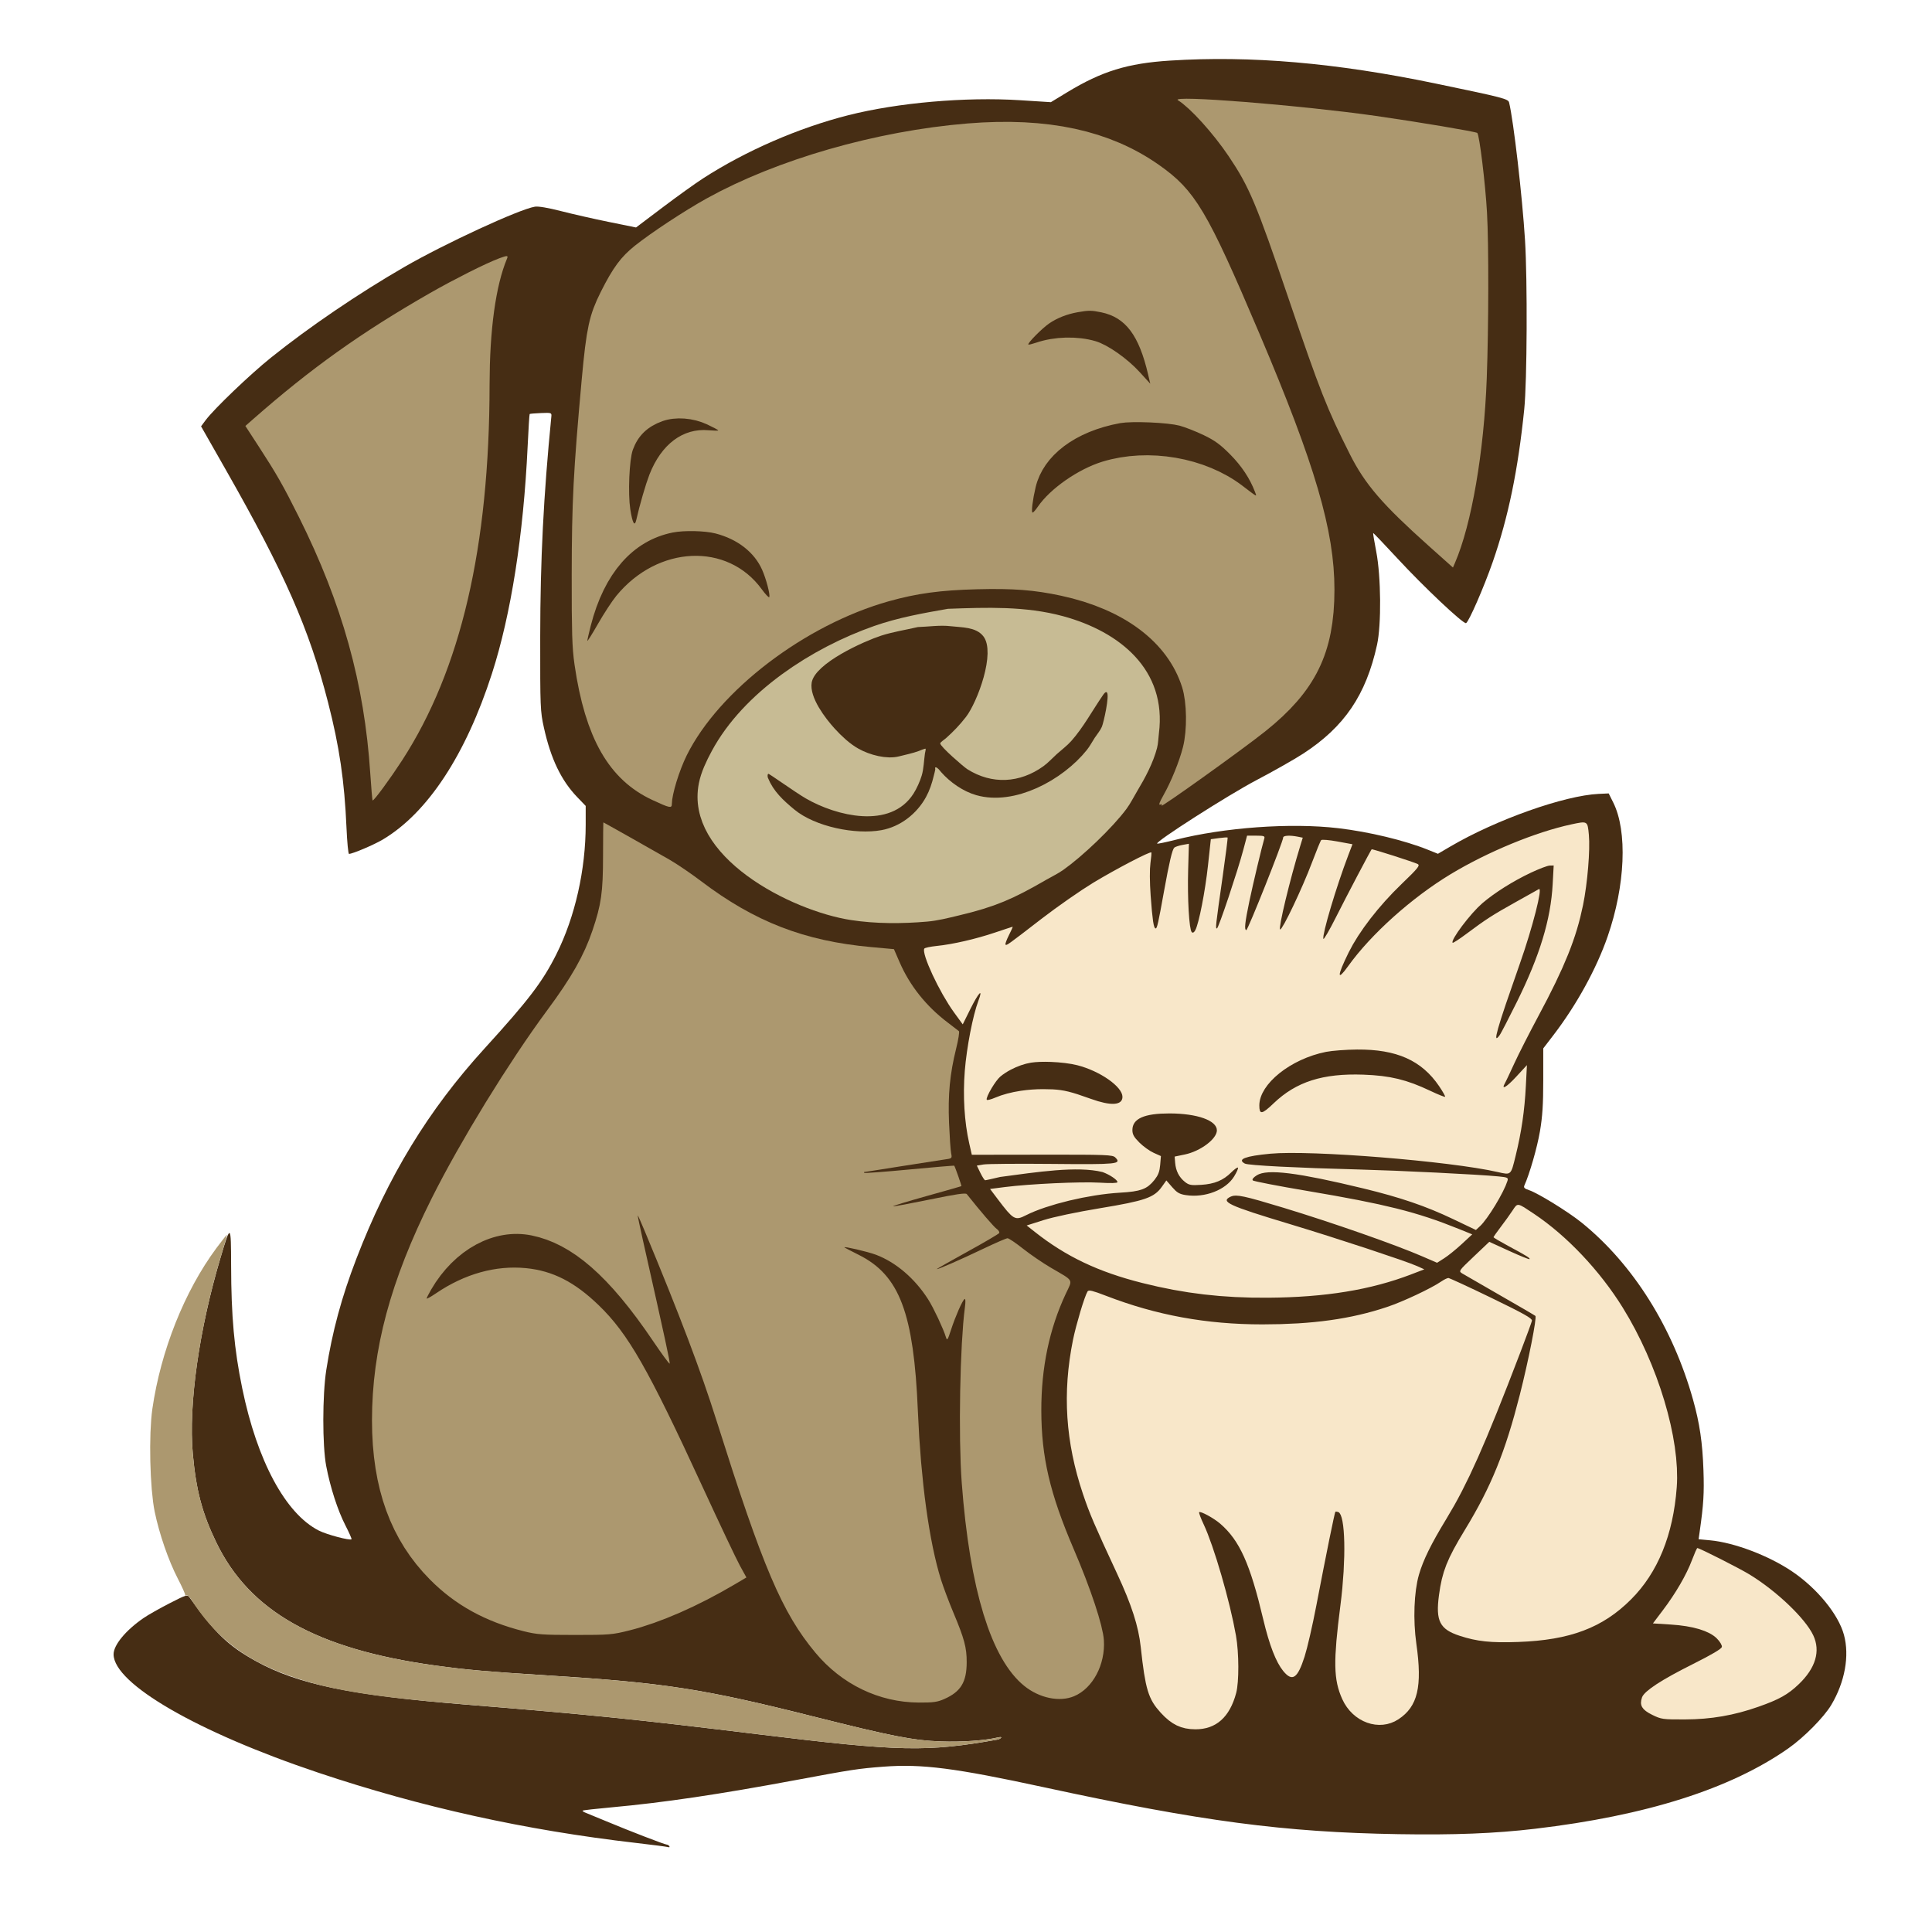
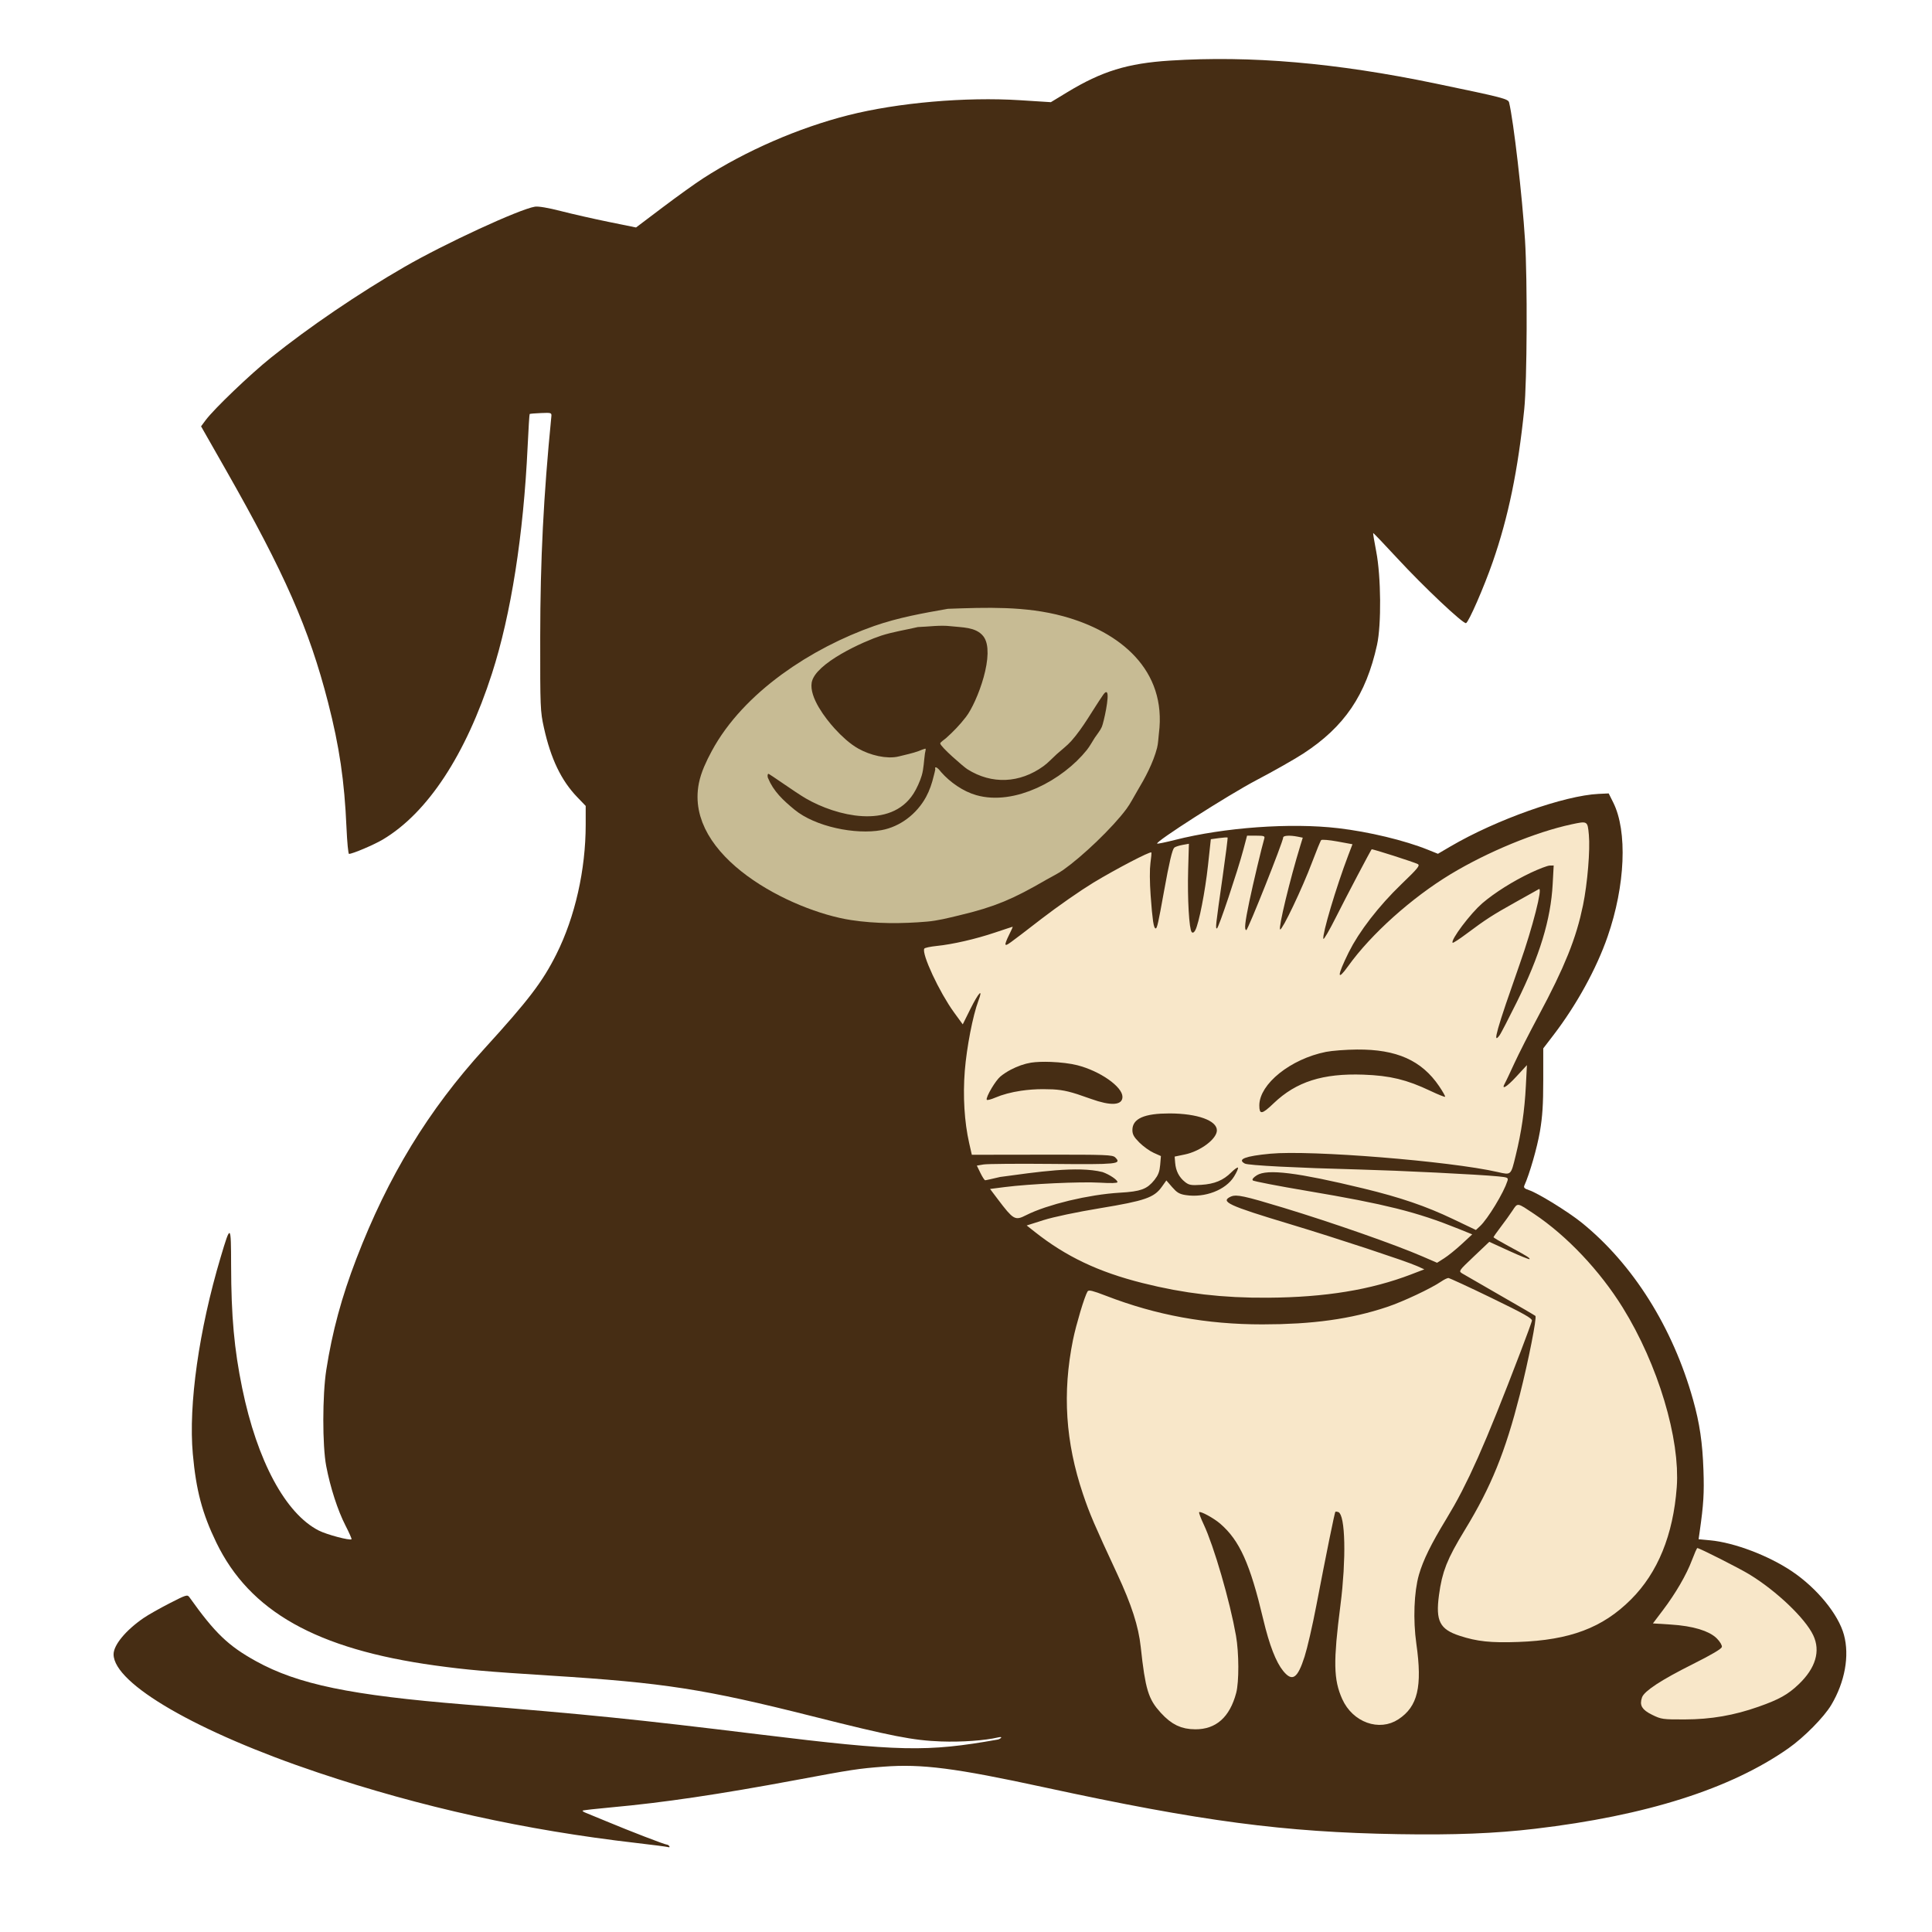
<svg xmlns="http://www.w3.org/2000/svg" width="1000" height="1000" viewBox="0 0 1000 1000" version="1.1" baseProfile="full">
  <g transform="scale(2,-2) translate(0,-500)">
    <path d="M 274.399 463.392 C 263.43 462.695 256.763 460.64 247.796 455.196 L 243.571 452.631 L 235.577 453.139 C 221.492 454.033 203.925 452.498 191.139 449.255 C 178.283 445.995 164.656 440.07 153.58 432.923 C 151.6 431.646 146.881 428.262 143.095 425.402 L 136.209 420.204 L 129.16 421.639 C 125.283 422.428 119.716 423.691 116.788 424.445 C 113.456 425.304 110.931 425.73 110.039 425.585 C 105.987 424.928 86.726 416.033 76.236 409.975 C 64.385 403.131 51.617 394.451 41.722 386.51 C 36.305 382.164 27.001 373.255 24.824 370.331 L 23.641 368.742 L 30.058 357.469 C 45.289 330.712 51.609 316.334 56.499 297.318 C 59.445 285.862 60.75 276.996 61.279 264.841 C 61.441 261.127 61.733 258.088 61.927 258.088 C 62.846 258.088 68.362 260.429 70.662 261.795 C 82.257 268.682 92.14 283.707 98.926 304.762 C 103.861 320.074 107.08 340.562 108.155 363.493 C 108.369 368.055 108.607 371.85 108.683 371.926 C 108.76 372.002 110.076 372.116 111.608 372.177 C 114.327 372.287 114.391 372.264 114.291 371.247 C 112.263 350.651 111.434 334.228 111.413 314.254 C 111.394 295.929 111.431 295 112.371 290.754 C 114.155 282.692 116.843 277.092 121.008 272.762 L 123.183 270.502 L 123.183 265.677 C 123.183 253.971 120.428 241.772 115.61 232.149 C 112.021 224.98 108.421 220.255 96.989 207.711 C 82.451 191.758 72.053 174.699 63.839 153.327 C 59.999 143.337 57.593 134.442 56.049 124.534 C 55.032 118.005 55.021 104.95 56.027 99.667 C 57.085 94.115 59.009 88.175 61.011 84.277 C 61.967 82.416 62.673 80.816 62.58 80.723 C 62.18 80.323 56.214 81.902 54.124 82.961 C 45.505 87.329 38.152 100.99 34.287 119.818 C 32.214 129.916 31.447 138.394 31.418 151.545 C 31.394 162.354 31.309 162.421 28.706 153.689 C 23.091 134.859 20.358 115.538 21.506 102.795 C 22.353 93.388 23.938 87.409 27.581 79.884 C 36.231 62.017 53.514 52.295 84.167 48.054 C 92.322 46.926 97.454 46.474 113.965 45.433 C 143.524 43.569 153.777 41.978 181.921 34.89 C 202.451 29.72 207.921 28.649 215.149 28.388 C 220.48 28.195 226.423 28.617 229.941 29.437 C 230.53 29.575 230.862 29.526 230.679 29.329 C 230.495 29.132 230.109 28.928 229.821 28.877 C 211.445 25.615 204.485 25.765 168.201 30.202 C 135.988 34.142 124.061 35.354 92.099 37.937 C 62.383 40.338 48.725 43.164 37.863 49.16 C 30.679 53.125 27.236 56.432 20.624 65.716 C 20.104 66.447 19.789 66.35 15.458 64.127 C 12.921 62.825 9.93 61.132 8.812 60.365 C 4.153 57.172 0.977 53.329 1 50.914 C 1.073 43.299 22.722 30.788 53.941 20.319 C 80.605 11.378 107.516 5.428 136.26 2.118 C 140.504 1.63 144.229 1.144 144.536 1.04 C 144.843 0.936 144.976 1.041 144.832 1.274 C 144.688 1.508 144.382 1.698 144.153 1.698 C 143.65 1.698 134.484 5.233 128.542 7.719 C 126.184 8.706 123.794 9.689 123.231 9.905 C 122.668 10.121 122.292 10.382 122.396 10.486 C 122.5 10.59 125.855 10.972 129.851 11.334 C 143.263 12.552 157.686 14.687 177.634 18.409 C 192.2 21.127 193.721 21.359 200.269 21.861 C 210.171 22.62 218.765 21.516 241.833 16.523 C 282.561 7.707 303.854 4.889 333.483 4.394 C 347.955 4.152 358.51 4.568 368.854 5.788 C 397.684 9.188 419.492 16.112 434.452 26.615 C 438.507 29.461 443.663 34.685 445.547 37.856 C 449.067 43.78 450.29 50.547 448.821 55.975 C 447.386 61.275 441.868 68.025 435.404 72.388 C 429.348 76.477 420.432 79.862 414.197 80.441 L 411.202 80.72 L 411.483 82.69 C 412.488 89.734 412.666 92.632 412.458 98.595 C 412.209 105.755 411.476 110.724 409.769 116.816 C 404.521 135.545 394.212 151.933 380.928 162.666 C 377.483 165.45 369.606 170.309 367.312 171.067 C 366.135 171.455 365.866 171.726 366.113 172.275 C 367.466 175.274 369.423 182.074 370.138 186.257 C 370.794 190.098 370.998 193.238 370.998 199.52 L 370.998 207.75 L 373.613 211.16 C 379.603 218.971 384.752 228.331 387.652 236.685 C 392.237 249.89 392.829 263.954 389.113 271.379 L 387.934 273.737 L 385.361 273.618 C 376.456 273.204 358.813 266.949 346.972 260.008 L 343.741 258.114 L 341.184 259.145 C 335.13 261.587 325.898 263.807 317.916 264.741 C 305.613 266.18 288.507 264.949 275.703 261.704 C 273.354 261.108 271.281 260.678 271.095 260.748 C 270.267 261.059 289.503 273.359 296.825 277.2 C 301.188 279.489 306.599 282.559 308.85 284.021 C 319.53 290.96 325.127 299.202 327.983 312.198 C 329.129 317.411 329.022 329.854 327.776 336.315 C 327.278 338.899 326.92 341.062 326.98 341.122 C 327.04 341.182 329.878 338.213 333.287 334.524 C 340.06 327.195 350.273 317.564 351.011 317.81 C 351.693 318.037 355.626 327.043 357.917 333.622 C 361.958 345.227 364.479 357.446 366.083 373.206 C 366.81 380.35 366.928 406.553 366.279 416.938 C 365.57 428.297 363.31 447.835 362.16 452.543 C 361.929 453.489 360.663 453.816 343.13 457.46 C 317.33 462.822 295.306 464.723 274.399 463.392 Z" transform="scale(1,1) translate(28.394,20.926)" fill="#462d14" opacity="1" />
    <path d="M 92.83 112.737 L 95.498 112.821 L 98.1 112.949 L 100.639 113.12 L 103.117 113.336 L 105.537 113.596 L 107.902 113.902 L 110.214 114.253 L 112.476 114.649 L 114.691 115.092 L 116.86 115.582 L 118.987 116.119 L 121.073 116.704 L 123.123 117.336 L 125.137 118.017 L 127.119 118.747 L 130.487 120.038 L 128.62 120.88 L 126.869 121.572 L 123.952 122.617 L 115.598 125.438 L 105.518 128.699 L 100.442 130.292 L 95.668 131.753 L 90.304 133.388 L 86.136 134.713 L 83.061 135.777 L 81.901 136.227 L 80.975 136.629 L 80.27 136.991 L 79.774 137.317 L 79.473 137.615 L 79.392 137.755 L 79.355 137.89 L 79.36 138.021 L 79.406 138.148 L 79.614 138.396 L 79.965 138.639 L 80.447 138.884 L 81.004 139.062 L 81.715 139.123 L 82.664 139.048 L 83.936 138.818 L 85.617 138.417 L 87.79 137.825 L 93.953 135.999 L 98.882 134.468 L 103.982 132.821 L 109.107 131.111 L 114.11 129.387 L 118.844 127.703 L 123.163 126.108 L 126.921 124.654 L 129.97 123.393 L 133.787 121.738 L 135.629 122.906 L 136.558 123.558 L 137.725 124.468 L 138.982 125.516 L 140.179 126.582 L 142.887 129.089 L 139.322 130.531 L 135.379 132.062 L 133.446 132.759 L 131.511 133.419 L 129.551 134.045 L 127.546 134.645 L 125.472 135.222 L 123.31 135.784 L 118.63 136.878 L 113.335 137.972 L 107.251 139.108 L 100.206 140.329 L 94.86 141.258 L 90.419 142.081 L 87.348 142.708 L 86.47 142.921 L 86.22 142.997 L 86.146 143.027 L 86.107 143.051 L 86.037 143.161 L 86.025 143.289 L 86.072 143.434 L 86.175 143.596 L 86.55 143.964 L 87.143 144.384 L 87.707 144.67 L 88.396 144.893 L 89.219 145.053 L 90.18 145.148 L 91.285 145.177 L 92.542 145.14 L 93.956 145.036 L 95.532 144.865 L 97.278 144.625 L 99.199 144.316 L 103.591 143.487 L 108.758 142.372 L 114.748 140.966 L 118.193 140.1 L 121.405 139.225 L 124.421 138.328 L 127.279 137.396 L 130.017 136.417 L 132.671 135.377 L 135.281 134.264 L 137.882 133.065 L 143.837 130.222 L 144.882 131.191 L 145.286 131.6 L 145.732 132.113 L 146.719 133.398 L 147.782 134.944 L 148.856 136.645 L 149.878 138.399 L 150.785 140.099 L 151.514 141.643 L 152.002 142.926 L 152.075 143.207 L 152.085 143.428 L 152.01 143.599 L 151.828 143.733 L 151.517 143.839 L 151.056 143.928 L 149.593 144.096 L 147.048 144.303 L 143.328 144.544 L 133.602 145.072 L 122.892 145.557 L 113.676 145.876 L 102.365 146.224 L 93.138 146.622 L 89.549 146.827 L 86.772 147.03 L 84.904 147.225 L 84.341 147.319 L 84.042 147.408 L 83.702 147.613 L 83.461 147.812 L 83.32 148.004 L 83.278 148.19 L 83.336 148.369 L 83.495 148.543 L 83.754 148.71 L 84.113 148.872 L 85.136 149.178 L 86.564 149.462 L 88.4 149.724 L 90.647 149.965 L 92.894 150.105 L 95.669 150.16 L 98.899 150.135 L 102.511 150.037 L 106.434 149.871 L 110.596 149.642 L 114.925 149.358 L 119.347 149.022 L 123.793 148.643 L 128.188 148.224 L 132.461 147.772 L 136.541 147.293 L 140.354 146.793 L 143.829 146.277 L 146.894 145.751 L 149.476 145.221 L 150.63 144.963 L 151.503 144.823 L 151.853 144.814 L 152.155 144.854 L 152.415 144.95 L 152.642 145.109 L 152.843 145.337 L 153.024 145.64 L 153.194 146.026 L 153.359 146.5 L 153.704 147.742 L 154.118 149.418 L 154.653 151.708 L 155.125 153.952 L 155.534 156.168 L 155.886 158.377 L 156.182 160.599 L 156.425 162.852 L 156.619 165.156 L 156.765 167.532 L 157.041 172.891 L 154.269 169.89 L 153.37 168.949 L 152.589 168.199 L 151.946 167.65 L 151.455 167.31 L 151.135 167.189 L 151.044 167.214 L 151.002 167.298 L 151.01 167.441 L 151.072 167.645 L 151.364 168.241 L 151.692 168.887 L 152.255 170.06 L 153.771 173.32 L 154.872 175.62 L 156.422 178.712 L 158.215 182.192 L 160.045 185.656 L 162.411 190.16 L 164.454 194.255 L 166.203 198.014 L 167.687 201.509 L 168.339 203.18 L 168.936 204.813 L 169.482 206.416 L 169.979 207.999 L 170.432 209.57 L 170.845 211.14 L 171.564 214.308 L 171.974 216.549 L 172.336 218.983 L 172.642 221.518 L 172.884 224.063 L 173.056 226.524 L 173.15 228.811 L 173.157 230.831 L 173.07 232.493 L 172.951 233.685 L 172.812 234.569 L 172.719 234.906 L 172.6 235.177 L 172.45 235.387 L 172.261 235.54 L 172.027 235.64 L 171.741 235.692 L 171.396 235.698 L 170.985 235.664 L 169.941 235.488 L 168.555 235.198 L 166.786 234.79 L 164.952 234.313 L 163.06 233.769 L 161.12 233.162 L 159.141 232.496 L 157.132 231.775 L 155.101 231.002 L 153.057 230.181 L 151.01 229.315 L 148.968 228.409 L 146.94 227.466 L 144.935 226.489 L 142.962 225.482 L 141.029 224.449 L 139.146 223.394 L 137.321 222.32 L 135.427 221.14 L 133.529 219.889 L 131.635 218.571 L 129.753 217.196 L 127.891 215.768 L 126.054 214.294 L 124.252 212.783 L 122.491 211.239 L 120.779 209.67 L 119.124 208.082 L 117.533 206.483 L 116.013 204.878 L 114.572 203.275 L 113.217 201.68 L 111.956 200.1 L 110.797 198.542 L 109.823 197.248 L 109.131 196.472 L 108.892 196.276 L 108.723 196.204 L 108.625 196.257 L 108.597 196.431 L 108.64 196.727 L 108.753 197.142 L 109.19 198.323 L 109.909 199.965 L 110.908 202.053 L 112.019 204.13 L 113.342 206.298 L 114.856 208.531 L 116.54 210.801 L 118.375 213.083 L 120.339 215.35 L 122.411 217.575 L 124.572 219.731 L 127.118 222.219 L 127.949 223.08 L 128.522 223.731 L 128.865 224.206 L 129.007 224.539 L 129.01 224.664 L 128.974 224.765 L 128.795 224.919 L 128.016 225.234 L 126.551 225.749 L 122.528 227.075 L 118.655 228.277 L 117.378 228.64 L 117.009 228.727 L 116.906 228.744 L 116.876 228.744 L 116.861 228.74 L 116.818 228.68 L 116.741 228.556 L 116.496 228.127 L 115.684 226.641 L 113.159 221.888 L 110.172 216.162 L 107.605 211.143 L 106.402 208.817 L 105.39 206.99 L 104.675 205.844 L 104.463 205.584 L 104.398 205.543 L 104.364 205.564 L 104.342 205.891 L 104.407 206.462 L 104.777 208.241 L 105.418 210.718 L 106.277 213.711 L 107.299 217.038 L 108.431 220.516 L 109.617 223.963 L 110.804 227.197 L 111.893 230.052 L 108.014 230.765 L 106.481 231.014 L 105.175 231.165 L 104.234 231.206 L 103.944 231.181 L 103.797 231.125 L 103.753 231.061 L 103.689 230.945 L 103.508 230.565 L 102.969 229.302 L 101.45 225.413 L 100.4 222.746 L 99.178 219.847 L 97.871 216.903 L 96.568 214.1 L 95.358 211.622 L 94.329 209.657 L 93.568 208.389 L 93.317 208.075 L 93.228 208.008 L 93.166 208.005 L 93.129 208.07 L 93.112 208.205 L 93.136 208.671 L 93.394 210.305 L 93.894 212.717 L 94.591 215.716 L 95.438 219.111 L 96.388 222.711 L 97.397 226.324 L 98.417 229.761 L 99.029 231.75 L 97.724 232.012 L 96.972 232.142 L 96.269 232.224 L 95.629 232.261 L 95.069 232.252 L 94.605 232.199 L 94.254 232.102 L 94.031 231.963 L 93.973 231.878 L 93.953 231.783 L 93.927 231.622 L 93.851 231.341 L 93.561 230.453 L 92.522 227.598 L 91.046 223.744 L 89.342 219.415 L 87.618 215.135 L 86.084 211.429 L 84.947 208.82 L 84.593 208.092 L 84.481 207.9 L 84.443 207.851 L 84.417 207.834 L 84.32 207.858 L 84.242 207.93 L 84.141 208.227 L 84.115 208.744 L 84.168 209.498 L 84.3 210.505 L 84.514 211.784 L 85.194 215.223 L 86.115 219.405 L 87.251 224.285 L 88.328 228.708 L 89.071 231.522 L 89.119 231.741 L 89.108 231.914 L 89.022 232.046 L 88.846 232.141 L 88.567 232.207 L 88.168 232.247 L 86.955 232.273 L 84.615 232.273 L 83.676 228.736 L 82.964 226.224 L 82.023 223.139 L 79.828 216.368 L 78.763 213.242 L 77.843 210.662 L 77.164 208.909 L 76.943 208.43 L 76.868 208.306 L 76.84 208.274 L 76.818 208.263 L 76.745 208.272 L 76.685 208.309 L 76.64 208.394 L 76.612 208.543 L 76.614 209.104 L 76.708 210.135 L 77.232 214.167 L 78.308 221.768 L 79.26 228.777 L 79.517 230.944 L 79.573 231.549 L 79.58 231.714 L 79.578 231.76 L 79.573 231.781 L 79.502 231.805 L 79.352 231.817 L 78.857 231.803 L 77.334 231.643 L 75.236 231.355 L 74.503 224.593 L 74.189 221.999 L 73.81 219.359 L 73.386 216.766 L 72.934 214.315 L 72.473 212.1 L 72.021 210.216 L 71.596 208.755 L 71.4 208.213 L 71.218 207.812 L 70.975 207.435 L 70.739 207.225 L 70.625 207.183 L 70.512 207.184 L 70.402 207.226 L 70.295 207.311 L 70.171 207.522 L 70.053 207.893 L 69.835 209.071 L 69.649 210.751 L 69.499 212.839 L 69.39 215.241 L 69.328 217.865 L 69.318 220.615 L 69.366 223.4 L 69.559 230.176 L 67.929 229.882 L 67.257 229.737 L 66.632 229.559 L 66.124 229.371 L 65.802 229.195 L 65.588 228.898 L 65.347 228.311 L 65.075 227.418 L 64.766 226.198 L 64.024 222.709 L 63.085 217.695 L 62.193 212.824 L 61.616 209.959 L 61.412 209.124 L 61.244 208.604 L 61.099 208.338 L 60.963 208.263 L 60.868 208.288 L 60.777 208.365 L 60.606 208.688 L 60.446 209.26 L 60.292 210.107 L 59.987 212.734 L 59.659 216.784 L 59.515 219.346 L 59.457 221.718 L 59.489 223.727 L 59.61 225.198 L 59.829 227.063 L 59.862 227.667 L 59.856 227.848 L 59.847 227.903 L 59.834 227.933 L 59.781 227.95 L 59.681 227.939 L 59.344 227.837 L 58.188 227.348 L 56.502 226.537 L 54.422 225.475 L 52.082 224.232 L 49.619 222.879 L 47.167 221.487 L 44.862 220.126 L 41.946 218.265 L 38.443 215.881 L 34.794 213.281 L 31.438 210.772 L 26.241 206.771 L 23.518 204.729 L 22.819 204.252 L 22.421 204.037 L 22.216 204.008 L 22.098 204.087 L 22.074 204.178 L 22.096 204.35 L 22.26 204.893 L 22.563 205.638 L 22.975 206.505 L 23.717 208.049 L 23.911 208.519 L 23.95 208.647 L 23.953 208.68 L 23.945 208.692 L 23.932 208.69 L 23.908 208.684 L 23.827 208.661 L 23.543 208.574 L 22.552 208.255 L 19.394 207.205 L 17.47 206.586 L 15.496 206.007 L 13.499 205.472 L 11.511 204.991 L 9.56 204.568 L 7.676 204.211 L 5.888 203.927 L 4.226 203.723 L 3.08 203.578 L 2.105 203.402 L 1.406 203.218 L 1.193 203.129 L 1.086 203.047 L 1.029 202.903 L 1.002 202.711 L 1.037 202.188 L 1.181 201.499 L 1.425 200.664 L 1.76 199.704 L 2.177 198.637 L 3.217 196.265 L 4.472 193.708 L 5.868 191.125 L 7.329 188.678 L 8.061 187.554 L 8.781 186.525 L 11.032 183.436 L 13.045 187.489 L 13.794 188.942 L 14.44 190.09 L 14.962 190.914 L 15.343 191.394 L 15.474 191.5 L 15.563 191.513 L 15.606 191.43 L 15.603 191.25 L 15.444 190.587 L 15.067 189.505 L 14.531 187.906 L 13.991 185.957 L 13.464 183.738 L 12.965 181.33 L 12.51 178.813 L 12.114 176.268 L 11.792 173.776 L 11.562 171.417 L 11.411 168.966 L 11.346 166.512 L 11.365 164.072 L 11.469 161.664 L 11.655 159.304 L 11.922 157.01 L 12.271 154.799 L 12.698 152.689 L 13.381 149.687 L 31.57 149.713 L 41.496 149.707 L 44.738 149.677 L 47.059 149.619 L 48.628 149.529 L 49.613 149.398 L 49.939 149.316 L 50.183 149.221 L 50.365 149.114 L 50.508 148.992 L 50.795 148.688 L 50.996 148.419 L 51.093 148.185 L 51.067 147.982 L 50.897 147.809 L 50.567 147.664 L 50.055 147.545 L 49.344 147.45 L 47.246 147.324 L 44.12 147.271 L 39.814 147.275 L 34.175 147.321 L 27.826 147.358 L 22.364 147.343 L 18.371 147.282 L 17.107 147.236 L 16.429 147.18 L 14.68 146.885 L 15.601 144.989 L 15.983 144.253 L 16.344 143.65 L 16.642 143.243 L 16.755 143.132 L 16.838 143.094 L 16.888 143.098 L 16.974 143.111 L 17.241 143.161 L 18.108 143.344 L 20.718 143.946 L 27.935 144.908 L 31.544 145.333 L 35.074 145.666 L 36.791 145.784 L 38.466 145.863 L 40.092 145.897 L 41.661 145.881 L 43.166 145.81 L 44.599 145.678 L 45.953 145.48 L 47.22 145.211 L 47.908 144.937 L 48.591 144.613 L 49.241 144.257 L 49.832 143.886 L 50.338 143.518 L 50.732 143.172 L 50.988 142.864 L 51.079 142.613 L 51.001 142.522 L 50.771 142.452 L 49.874 142.374 L 48.427 142.38 L 46.47 142.471 L 44.277 142.54 L 41.474 142.533 L 38.242 142.457 L 34.759 142.32 L 31.205 142.13 L 27.76 141.897 L 24.602 141.628 L 21.912 141.331 L 18.098 140.842 L 20.08 138.216 L 21.444 136.434 L 22.538 135.092 L 23.433 134.151 L 23.828 133.818 L 24.2 133.57 L 24.558 133.402 L 24.911 133.309 L 25.267 133.286 L 25.635 133.328 L 26.024 133.429 L 26.444 133.586 L 27.408 134.042 L 28.492 134.56 L 29.69 135.071 L 30.99 135.572 L 32.379 136.061 L 35.38 136.987 L 38.596 137.828 L 41.934 138.56 L 45.297 139.16 L 46.959 139.404 L 48.592 139.607 L 50.183 139.765 L 51.722 139.876 L 53.576 140.009 L 55.125 140.187 L 56.416 140.429 L 57.496 140.75 L 57.972 140.947 L 58.413 141.17 L 58.826 141.423 L 59.215 141.706 L 59.949 142.376 L 60.663 143.196 L 61.275 144.069 L 61.509 144.502 L 61.701 144.948 L 61.855 145.417 L 61.975 145.921 L 62.129 147.077 L 62.318 149.353 L 60.45 150.189 L 59.581 150.656 L 58.596 151.311 L 57.615 152.067 L 56.76 152.836 L 55.874 153.783 L 55.557 154.191 L 55.314 154.572 L 55.138 154.939 L 55.022 155.306 L 54.957 155.686 L 54.938 156.093 L 54.974 156.627 L 55.082 157.124 L 55.264 157.584 L 55.519 158.009 L 55.849 158.398 L 56.254 158.75 L 56.735 159.068 L 57.292 159.351 L 57.926 159.599 L 58.639 159.812 L 59.429 159.992 L 60.299 160.137 L 61.249 160.25 L 62.279 160.328 L 64.584 160.388 L 65.901 160.364 L 67.164 160.3 L 68.37 160.196 L 69.513 160.055 L 70.59 159.879 L 71.596 159.667 L 72.526 159.423 L 73.378 159.148 L 74.145 158.843 L 74.824 158.51 L 75.411 158.151 L 75.901 157.766 L 76.289 157.358 L 76.572 156.928 L 76.745 156.478 L 76.804 156.009 L 76.755 155.584 L 76.613 155.141 L 76.384 154.685 L 76.076 154.22 L 75.694 153.752 L 75.244 153.284 L 74.735 152.823 L 74.171 152.373 L 73.56 151.939 L 72.907 151.526 L 72.221 151.139 L 71.506 150.783 L 70.77 150.462 L 70.02 150.182 L 69.261 149.947 L 68.5 149.763 L 65.871 149.217 L 66.006 147.581 L 66.102 146.823 L 66.261 146.106 L 66.484 145.428 L 66.77 144.791 L 67.119 144.196 L 67.531 143.641 L 68.005 143.128 L 68.542 142.657 L 68.911 142.383 L 69.265 142.171 L 69.633 142.016 L 70.045 141.913 L 70.53 141.855 L 71.12 141.838 L 72.731 141.905 L 73.973 142.022 L 75.117 142.211 L 76.173 142.478 L 77.153 142.827 L 78.068 143.264 L 78.931 143.793 L 79.751 144.419 L 80.542 145.146 L 81.13 145.694 L 81.65 146.106 L 82.044 146.34 L 82.176 146.379 L 82.257 146.358 L 82.282 146.266 L 82.255 146.099 L 82.065 145.581 L 81.719 144.877 L 81.251 144.064 L 80.811 143.428 L 80.301 142.826 L 79.726 142.262 L 79.092 141.737 L 78.403 141.253 L 77.665 140.812 L 76.883 140.417 L 76.064 140.069 L 75.211 139.771 L 74.332 139.524 L 73.431 139.332 L 72.513 139.195 L 71.584 139.116 L 70.649 139.097 L 69.715 139.141 L 68.785 139.248 L 68.207 139.35 L 67.705 139.475 L 67.259 139.634 L 66.852 139.836 L 66.464 140.094 L 66.079 140.417 L 65.238 141.302 L 63.727 143.046 L 62.54 141.383 L 62.161 140.883 L 61.76 140.425 L 61.324 140.004 L 60.839 139.616 L 60.294 139.255 L 59.675 138.918 L 58.969 138.6 L 58.164 138.297 L 57.245 138.004 L 56.201 137.716 L 53.685 137.141 L 50.512 136.534 L 46.577 135.861 L 42.079 135.069 L 37.936 134.248 L 34.453 133.462 L 33.054 133.103 L 31.934 132.776 L 27.58 131.391 L 29.68 129.732 L 31.199 128.562 L 32.729 127.447 L 34.273 126.384 L 35.836 125.373 L 37.421 124.411 L 39.033 123.495 L 40.676 122.625 L 42.353 121.798 L 44.07 121.012 L 45.829 120.265 L 47.635 119.556 L 49.492 118.882 L 51.404 118.242 L 53.375 117.634 L 55.409 117.055 L 57.51 116.504 L 61.545 115.552 L 65.525 114.743 L 69.483 114.075 L 73.452 113.542 L 77.465 113.142 L 81.554 112.87 L 85.753 112.722 L 90.095 112.695 Z M 149.154 179.906 L 149.117 179.985 L 149.107 180.29 L 149.182 180.799 L 149.598 182.464 L 150.388 185.058 L 151.574 188.654 L 155.217 199.163 L 156.416 202.694 L 157.522 206.198 L 158.499 209.527 L 159.308 212.536 L 159.914 215.079 L 160.279 217.008 L 160.359 217.698 L 160.364 218.179 L 160.291 218.434 L 160.223 218.471 L 160.134 218.444 L 160.068 218.406 L 159.946 218.337 L 159.551 218.114 L 158.237 217.377 L 154.192 215.117 L 150.339 212.93 L 148.805 212.015 L 147.411 211.142 L 146.064 210.25 L 144.673 209.28 L 141.391 206.872 L 140.067 205.91 L 138.952 205.153 L 138.164 204.676 L 137.928 204.567 L 137.857 204.549 L 137.819 204.556 L 137.777 204.634 L 137.768 204.747 L 137.842 205.07 L 138.032 205.511 L 138.323 206.055 L 139.167 207.384 L 140.279 208.933 L 141.566 210.575 L 142.932 212.186 L 144.283 213.64 L 145.526 214.81 L 146.783 215.834 L 148.166 216.871 L 149.656 217.909 L 151.232 218.934 L 152.874 219.935 L 154.561 220.897 L 156.273 221.808 L 157.99 222.655 L 159.593 223.379 L 161.06 223.974 L 162.229 224.38 L 162.651 224.492 L 162.938 224.534 L 163.966 224.555 L 163.705 219.732 L 163.584 218.008 L 163.407 216.277 L 163.173 214.534 L 162.88 212.777 L 162.528 211.001 L 162.115 209.202 L 161.641 207.378 L 161.104 205.523 L 160.502 203.636 L 159.836 201.712 L 159.104 199.747 L 158.304 197.737 L 157.436 195.68 L 156.498 193.571 L 155.49 191.407 L 154.41 189.184 L 151.526 183.482 L 150.505 181.551 L 150.164 180.939 L 149.96 180.61 L 149.634 180.196 L 149.384 179.947 L 149.211 179.874 Z M 88.306 160.726 L 88.151 160.792 L 88.027 160.92 L 87.932 161.111 L 87.817 161.679 L 87.786 162.494 L 87.812 163.015 L 87.884 163.54 L 88 164.069 L 88.16 164.6 L 88.362 165.133 L 88.604 165.666 L 89.207 166.729 L 89.957 167.782 L 90.845 168.816 L 91.861 169.823 L 92.993 170.795 L 94.232 171.723 L 95.568 172.6 L 96.99 173.417 L 98.489 174.165 L 100.053 174.838 L 101.673 175.426 L 103.338 175.922 L 105.039 176.317 L 106.554 176.54 L 108.574 176.729 L 110.834 176.864 L 113.071 176.924 L 114.948 176.904 L 116.738 176.813 L 118.446 176.651 L 120.073 176.415 L 121.623 176.105 L 123.098 175.72 L 124.501 175.258 L 125.833 174.718 L 127.099 174.099 L 128.301 173.399 L 129.441 172.619 L 130.522 171.755 L 131.547 170.808 L 132.518 169.776 L 133.438 168.658 L 134.31 167.452 L 134.969 166.443 L 135.481 165.589 L 135.793 164.978 L 135.859 164.793 L 135.867 164.735 L 135.856 164.702 L 135.818 164.692 L 135.744 164.699 L 135.498 164.763 L 134.664 165.07 L 133.479 165.572 L 132.066 166.221 L 129.842 167.229 L 127.739 168.074 L 125.703 168.768 L 123.682 169.324 L 121.625 169.755 L 119.478 170.073 L 117.189 170.292 L 114.706 170.423 L 112.783 170.462 L 110.94 170.44 L 109.174 170.356 L 107.481 170.207 L 105.857 169.994 L 104.299 169.715 L 102.802 169.369 L 101.364 168.954 L 99.981 168.47 L 98.648 167.915 L 97.363 167.288 L 96.122 166.588 L 94.921 165.815 L 93.756 164.965 L 92.623 164.04 L 91.52 163.036 L 90.476 162.065 L 89.637 161.358 L 88.984 160.912 L 88.72 160.786 L 88.495 160.725 Z M 49.079 162.909 L 48.41 162.995 L 47.683 163.129 L 46.06 163.542 L 44.219 164.148 L 40.704 165.362 L 39.49 165.732 L 38.386 166.028 L 37.352 166.256 L 36.349 166.425 L 35.339 166.543 L 34.281 166.617 L 31.87 166.669 L 30.388 166.644 L 28.921 166.564 L 27.478 166.432 L 26.067 166.249 L 24.242 165.926 L 22.511 165.519 L 20.894 165.03 L 19.41 164.464 L 18.655 164.168 L 17.998 163.964 L 17.512 163.869 L 17.354 163.869 L 17.265 163.902 L 17.216 164.045 L 17.244 164.286 L 17.495 165.005 L 17.953 165.95 L 18.553 167.008 L 19.117 167.897 L 19.697 168.723 L 20.257 169.421 L 20.757 169.925 L 21.355 170.396 L 22.008 170.85 L 22.706 171.285 L 23.442 171.695 L 24.74 172.32 L 26.077 172.846 L 27.41 173.254 L 28.698 173.526 L 29.8 173.656 L 31.053 173.73 L 32.417 173.75 L 33.85 173.719 L 35.692 173.611 L 37.499 173.429 L 39.187 173.178 L 40.676 172.863 L 41.775 172.554 L 42.865 172.191 L 43.936 171.779 L 44.98 171.324 L 45.99 170.832 L 46.956 170.31 L 47.87 169.762 L 48.723 169.196 L 49.508 168.616 L 50.215 168.029 L 50.837 167.44 L 51.365 166.856 L 51.79 166.283 L 52.104 165.725 L 52.298 165.19 L 52.365 164.683 L 52.331 164.291 L 52.228 163.947 L 52.058 163.65 L 51.823 163.401 L 51.522 163.199 L 51.157 163.046 L 50.73 162.94 L 50.24 162.881 L 49.69 162.871 Z M 152.283 23.538 L 154.79 23.603 L 157.246 23.725 L 159.591 23.912 L 161.831 24.167 L 163.972 24.492 L 166.02 24.889 L 167.98 25.36 L 169.857 25.908 L 171.658 26.534 L 173.388 27.24 L 175.053 28.029 L 176.658 28.903 L 178.21 29.864 L 179.713 30.914 L 181.174 32.056 L 182.597 33.291 L 183.99 34.621 L 185.253 35.952 L 186.447 37.348 L 187.572 38.811 L 188.627 40.339 L 189.612 41.931 L 190.528 43.588 L 191.374 45.309 L 192.15 47.094 L 192.855 48.942 L 193.491 50.853 L 194.055 52.826 L 194.549 54.861 L 194.971 56.957 L 195.323 59.115 L 195.603 61.334 L 195.812 63.612 L 195.881 64.806 L 195.91 66.037 L 195.855 68.605 L 195.652 71.297 L 195.307 74.099 L 194.823 76.992 L 194.206 79.962 L 193.462 82.99 L 192.595 86.06 L 191.61 89.156 L 190.512 92.26 L 189.306 95.357 L 187.998 98.429 L 186.591 101.46 L 185.092 104.434 L 183.505 107.332 L 181.835 110.14 L 180.694 111.924 L 179.496 113.692 L 178.245 115.439 L 176.944 117.161 L 175.599 118.854 L 174.211 120.513 L 172.786 122.136 L 171.328 123.717 L 169.839 125.252 L 168.324 126.738 L 166.788 128.17 L 165.233 129.544 L 163.663 130.857 L 162.084 132.103 L 160.497 133.279 L 158.908 134.381 L 156.352 136.063 L 155.545 136.51 L 155.227 136.639 L 154.955 136.709 L 154.719 136.719 L 154.51 136.672 L 154.319 136.568 L 154.137 136.41 L 153.764 135.935 L 153.316 135.257 L 151.93 133.264 L 150.266 131.014 L 148.951 129.23 L 148.551 128.636 L 148.442 128.452 L 148.414 128.392 L 148.404 128.357 L 148.424 128.323 L 148.481 128.271 L 148.7 128.111 L 149.506 127.608 L 152.156 126.122 L 155.059 124.546 L 156.805 123.539 L 157.314 123.205 L 157.616 122.962 L 157.741 122.793 L 157.716 122.679 L 157.669 122.671 L 157.572 122.687 L 157.237 122.787 L 156.077 123.228 L 154.41 123.929 L 152.41 124.822 L 147.299 127.16 L 143.309 123.373 L 141.02 121.176 L 140.348 120.479 L 139.945 119.982 L 139.776 119.633 L 139.768 119.497 L 139.806 119.38 L 140 119.171 L 140.324 118.956 L 150.119 113.304 L 156.422 109.668 L 158.413 108.492 L 158.988 108.142 L 159.154 108.035 L 159.204 108.001 L 159.232 107.978 L 159.264 107.91 L 159.28 107.781 L 159.271 107.348 L 159.092 105.856 L 158.728 103.658 L 158.209 100.912 L 157.566 97.774 L 156.829 94.4 L 156.031 90.947 L 155.201 87.571 L 153.785 82.268 L 153.07 79.793 L 152.343 77.419 L 151.6 75.136 L 150.836 72.931 L 150.046 70.794 L 149.226 68.711 L 148.37 66.671 L 147.475 64.664 L 146.534 62.676 L 145.545 60.697 L 144.5 58.714 L 143.397 56.717 L 142.23 54.692 L 140.995 52.629 L 139.408 49.969 L 138.103 47.638 L 137.048 45.551 L 136.205 43.618 L 135.541 41.753 L 135.021 39.869 L 134.611 37.876 L 134.275 35.689 L 134.131 34.494 L 134.038 33.399 L 133.996 32.397 L 134.011 31.483 L 134.084 30.651 L 134.218 29.895 L 134.418 29.208 L 134.685 28.586 L 135.022 28.022 L 135.433 27.51 L 135.921 27.045 L 136.488 26.62 L 137.139 26.229 L 137.874 25.868 L 138.699 25.529 L 139.615 25.207 L 141.275 24.702 L 142.897 24.295 L 144.532 23.981 L 146.235 23.754 L 148.059 23.608 L 150.057 23.538 Z M 72.202 1.033 L 73.143 1.141 L 74.042 1.322 L 74.897 1.577 L 75.71 1.907 L 76.479 2.31 L 77.206 2.787 L 77.889 3.338 L 78.529 3.963 L 79.126 4.661 L 79.679 5.433 L 80.189 6.279 L 80.656 7.198 L 81.079 8.191 L 81.459 9.257 L 81.795 10.397 L 81.928 10.984 L 82.043 11.669 L 82.218 13.29 L 82.32 15.168 L 82.35 17.212 L 82.306 19.332 L 82.191 21.438 L 82.004 23.437 L 81.745 25.24 L 81.044 28.806 L 80.149 32.714 L 79.106 36.797 L 77.965 40.89 L 76.773 44.828 L 75.579 48.447 L 74.429 51.582 L 73.886 52.915 L 73.372 54.066 L 72.856 55.211 L 72.466 56.181 L 72.24 56.874 L 72.2 57.085 L 72.216 57.188 L 72.315 57.226 L 72.48 57.216 L 72.978 57.068 L 73.652 56.775 L 74.446 56.367 L 75.301 55.876 L 76.16 55.333 L 76.966 54.77 L 77.661 54.218 L 78.576 53.383 L 79.441 52.499 L 80.261 51.555 L 81.041 50.543 L 81.783 49.452 L 82.494 48.272 L 83.177 46.994 L 83.837 45.609 L 84.477 44.105 L 85.103 42.475 L 85.719 40.707 L 86.329 38.793 L 86.937 36.723 L 87.548 34.486 L 88.796 29.476 L 89.394 27.083 L 90.006 24.895 L 90.632 22.912 L 91.273 21.135 L 91.928 19.562 L 92.599 18.194 L 93.283 17.03 L 93.983 16.07 L 94.412 15.58 L 94.82 15.181 L 95.208 14.872 L 95.58 14.656 L 95.937 14.535 L 96.282 14.508 L 96.616 14.579 L 96.941 14.749 L 97.261 15.018 L 97.576 15.388 L 97.89 15.862 L 98.203 16.44 L 98.519 17.123 L 98.84 17.914 L 99.503 19.823 L 100.131 22.074 L 100.91 25.297 L 101.74 29.062 L 102.522 32.939 L 104.364 42.437 L 105.895 50.122 L 106.976 55.301 L 107.303 56.733 L 107.406 57.122 L 107.441 57.23 L 107.454 57.262 L 107.465 57.279 L 107.578 57.328 L 107.761 57.333 L 108.231 57.222 L 108.397 57.125 L 108.555 56.967 L 108.842 56.475 L 109.091 55.761 L 109.303 54.84 L 109.477 53.726 L 109.612 52.436 L 109.708 50.983 L 109.766 49.383 L 109.783 47.651 L 109.761 45.802 L 109.596 41.811 L 109.268 37.531 L 109.042 35.321 L 108.773 33.083 L 108.161 28.054 L 107.736 23.839 L 107.5 20.316 L 107.454 18.777 L 107.456 17.364 L 107.506 16.064 L 107.605 14.861 L 107.753 13.74 L 107.95 12.685 L 108.198 11.681 L 108.494 10.714 L 108.842 9.768 L 109.239 8.827 L 109.795 7.738 L 110.439 6.735 L 111.163 5.822 L 111.959 5.002 L 112.816 4.279 L 113.727 3.655 L 114.682 3.134 L 115.673 2.719 L 116.689 2.414 L 117.724 2.221 L 118.767 2.143 L 119.81 2.184 L 120.843 2.347 L 121.859 2.636 L 122.847 3.053 L 123.8 3.601 L 124.691 4.242 L 125.495 4.931 L 126.214 5.675 L 126.849 6.481 L 127.4 7.354 L 127.871 8.3 L 128.262 9.325 L 128.574 10.437 L 128.809 11.639 L 128.969 12.94 L 129.055 14.344 L 129.068 15.859 L 129.01 17.489 L 128.883 19.242 L 128.687 21.122 L 128.424 23.137 L 128.148 25.501 L 127.979 27.917 L 127.913 30.341 L 127.951 32.727 L 128.089 35.031 L 128.326 37.209 L 128.661 39.214 L 128.865 40.138 L 129.093 41.002 L 129.546 42.437 L 130.103 43.936 L 130.772 45.519 L 131.565 47.208 L 132.491 49.021 L 133.56 50.98 L 134.782 53.105 L 136.166 55.415 L 138.201 58.887 L 139.201 60.702 L 140.201 62.596 L 142.236 66.702 L 144.377 71.362 L 146.694 76.735 L 149.257 82.98 L 152.137 90.255 L 155.404 98.718 L 157.415 104.084 L 158.06 105.886 L 158.25 106.452 L 158.336 106.75 L 158.329 106.868 L 158.263 107.004 L 157.928 107.345 L 157.286 107.798 L 156.29 108.389 L 154.895 109.143 L 153.054 110.087 L 147.855 112.645 L 143.688 114.645 L 140.197 116.283 L 137.749 117.389 L 137.029 117.69 L 136.816 117.768 L 136.748 117.788 L 136.707 117.795 L 136.403 117.724 L 135.96 117.535 L 135.439 117.255 L 134.899 116.914 L 133.694 116.16 L 132.153 115.302 L 130.363 114.38 L 128.415 113.437 L 126.396 112.515 L 124.397 111.654 L 122.505 110.898 L 120.81 110.288 L 119.053 109.724 L 117.28 109.201 L 115.486 108.717 L 113.667 108.272 L 111.819 107.865 L 109.94 107.497 L 108.025 107.166 L 106.07 106.873 L 104.073 106.615 L 102.028 106.394 L 99.933 106.208 L 97.784 106.057 L 93.308 105.858 L 88.57 105.793 L 85.876 105.821 L 83.214 105.904 L 80.583 106.044 L 77.98 106.241 L 75.404 106.495 L 72.852 106.807 L 70.321 107.176 L 67.81 107.604 L 65.315 108.091 L 62.835 108.638 L 60.368 109.243 L 57.911 109.909 L 55.461 110.636 L 53.016 111.424 L 50.575 112.273 L 48.135 113.183 L 45.927 114.004 L 44.509 114.439 L 44.041 114.525 L 43.704 114.531 L 43.476 114.461 L 43.333 114.322 L 42.981 113.586 L 42.53 112.394 L 42.011 110.852 L 41.458 109.071 L 40.378 105.223 L 39.916 103.374 L 39.55 101.72 L 39.075 99.166 L 38.684 96.633 L 38.377 94.116 L 38.155 91.615 L 38.018 89.127 L 37.966 86.648 L 37.999 84.177 L 38.117 81.711 L 38.32 79.247 L 38.61 76.784 L 38.984 74.318 L 39.445 71.848 L 39.992 69.371 L 40.626 66.883 L 41.345 64.384 L 42.152 61.87 L 42.783 60.038 L 43.429 58.275 L 44.15 56.439 L 45.006 54.392 L 47.363 49.097 L 50.982 41.267 L 52.297 38.361 L 53.437 35.662 L 54.411 33.144 L 55.227 30.779 L 55.895 28.54 L 56.423 26.399 L 56.821 24.329 L 57.096 22.302 L 57.525 18.57 L 57.95 15.518 L 58.403 13.033 L 58.651 11.97 L 58.918 11.008 L 59.209 10.132 L 59.529 9.33 L 59.881 8.587 L 60.269 7.89 L 60.698 7.225 L 61.172 6.579 L 62.271 5.285 L 63.312 4.219 L 64.342 3.321 L 65.377 2.582 L 66.434 1.995 L 67.53 1.552 L 68.681 1.243 L 69.905 1.062 L 71.218 1 Z M 200.422 3.61 L 202.858 3.762 L 205.247 4.013 L 207.603 4.366 L 209.941 4.824 L 212.276 5.388 L 214.622 6.062 L 216.995 6.848 L 218.854 7.527 L 220.469 8.172 L 221.882 8.807 L 223.133 9.455 L 224.266 10.14 L 225.321 10.884 L 226.34 11.711 L 227.366 12.645 L 228.154 13.433 L 228.868 14.225 L 229.511 15.02 L 230.08 15.818 L 230.576 16.618 L 230.999 17.418 L 231.348 18.22 L 231.624 19.02 L 231.825 19.82 L 231.953 20.618 L 232.005 21.413 L 231.983 22.205 L 231.887 22.993 L 231.715 23.775 L 231.467 24.553 L 231.144 25.324 L 230.697 26.174 L 230.133 27.08 L 229.459 28.034 L 228.684 29.027 L 227.818 30.052 L 226.868 31.1 L 225.843 32.163 L 224.751 33.233 L 223.601 34.303 L 222.402 35.362 L 221.162 36.405 L 219.89 37.421 L 218.593 38.405 L 217.281 39.346 L 215.962 40.238 L 214.645 41.071 L 213.316 41.835 L 211.479 42.831 L 207.088 45.105 L 203.1 47.071 L 201.765 47.681 L 201.351 47.848 L 201.218 47.891 L 201.14 47.905 L 201.112 47.889 L 201.073 47.841 L 200.964 47.659 L 200.645 46.992 L 199.758 44.799 L 199.158 43.325 L 198.442 41.776 L 197.618 40.169 L 196.696 38.517 L 195.683 36.837 L 194.589 35.142 L 193.423 33.447 L 192.192 31.769 L 189.647 28.404 L 194.215 28.116 L 196.316 27.938 L 198.259 27.677 L 200.036 27.337 L 201.639 26.919 L 203.064 26.425 L 204.301 25.858 L 204.848 25.547 L 205.346 25.219 L 205.794 24.874 L 206.19 24.511 L 206.749 23.883 L 207.178 23.264 L 207.438 22.719 L 207.493 22.494 L 207.493 22.311 L 207.341 22.078 L 206.958 21.75 L 206.35 21.329 L 205.518 20.817 L 203.203 19.53 L 200.045 17.907 L 197.138 16.421 L 194.589 15.052 L 192.399 13.798 L 190.567 12.66 L 189.094 11.638 L 187.98 10.732 L 187.558 10.322 L 187.225 9.942 L 186.982 9.59 L 186.829 9.268 L 186.626 8.54 L 186.56 7.882 L 186.581 7.577 L 186.64 7.284 L 186.736 7.003 L 186.871 6.732 L 187.261 6.215 L 187.818 5.719 L 188.547 5.234 L 189.457 4.747 L 190.262 4.363 L 190.967 4.071 L 191.659 3.857 L 192.423 3.711 L 193.346 3.62 L 194.513 3.571 L 197.924 3.555 Z" transform="scale(1,1) translate(238.126,51.458)" fill="#f8e7c9" opacity="1" />
-     <path d="M 338.682 307.782 L 339.474 309.745 L 340.238 311.901 L 340.974 314.238 L 341.678 316.744 L 342.348 319.406 L 342.982 322.212 L 343.579 325.15 L 344.136 328.208 L 344.651 331.373 L 345.122 334.633 L 345.546 337.977 L 345.923 341.391 L 346.249 344.864 L 346.522 348.384 L 346.741 351.937 L 346.903 355.512 L 347.069 360.89 L 347.19 366.736 L 347.267 372.815 L 347.3 378.888 L 347.286 384.719 L 347.228 390.071 L 347.123 394.707 L 346.971 398.389 L 346.766 401.403 L 346.481 404.696 L 346.139 408.068 L 345.767 411.317 L 345.388 414.239 L 345.027 416.635 L 344.709 418.302 L 344.573 418.799 L 344.458 419.039 L 344.383 419.076 L 344.226 419.126 L 343.677 419.261 L 341.74 419.651 L 335.281 420.788 L 326.852 422.153 L 318.224 423.447 L 314.396 423.968 L 310.305 424.481 L 301.629 425.459 L 292.791 426.334 L 284.386 427.057 L 277.008 427.583 L 273.89 427.757 L 271.253 427.864 L 269.169 427.898 L 267.715 427.853 L 267.246 427.799 L 266.963 427.724 L 266.894 427.677 L 266.874 427.625 L 266.989 427.503 L 267.605 427.094 L 268.281 426.582 L 269.787 425.28 L 271.45 423.661 L 273.214 421.787 L 275.019 419.722 L 276.81 417.529 L 278.529 415.271 L 280.12 413.011 L 281.971 410.167 L 282.81 408.785 L 283.61 407.383 L 284.387 405.925 L 285.155 404.376 L 285.93 402.701 L 286.726 400.863 L 287.558 398.829 L 288.441 396.562 L 290.42 391.188 L 292.782 384.459 L 295.645 376.092 L 298.414 367.987 L 300.712 361.387 L 302.661 355.978 L 304.385 351.448 L 306.007 347.484 L 307.651 343.774 L 309.439 340.006 L 311.494 335.866 L 312.235 334.439 L 313.001 333.059 L 313.801 331.715 L 314.645 330.394 L 315.544 329.086 L 316.508 327.778 L 317.547 326.458 L 318.671 325.116 L 319.89 323.738 L 321.214 322.313 L 322.654 320.83 L 324.22 319.277 L 327.769 315.911 L 331.943 312.123 L 338.158 306.571 Z M 135.755 244.678 L 135.86 244.755 L 135.933 244.868 L 135.979 245.014 L 136.01 245.403 L 136.098 246.487 L 136.341 247.849 L 136.718 249.419 L 137.207 251.13 L 137.788 252.91 L 138.439 254.69 L 139.139 256.401 L 139.865 257.973 L 140.686 259.547 L 141.586 261.12 L 142.562 262.69 L 143.612 264.256 L 144.733 265.814 L 145.923 267.363 L 147.178 268.902 L 148.496 270.427 L 149.875 271.937 L 151.311 273.43 L 152.803 274.904 L 154.347 276.356 L 155.941 277.786 L 157.582 279.19 L 159.268 280.567 L 160.995 281.915 L 162.762 283.231 L 164.565 284.514 L 166.402 285.762 L 168.27 286.972 L 170.167 288.143 L 172.089 289.272 L 174.035 290.358 L 176.002 291.399 L 177.986 292.392 L 179.985 293.335 L 181.997 294.227 L 184.019 295.065 L 186.048 295.847 L 188.082 296.572 L 190.118 297.237 L 192.153 297.84 L 194.816 298.546 L 197.427 299.147 L 200.039 299.651 L 202.703 300.063 L 205.471 300.392 L 208.394 300.644 L 211.525 300.826 L 214.916 300.946 L 218.276 301.005 L 221.324 300.998 L 224.126 300.919 L 226.748 300.764 L 229.254 300.527 L 231.711 300.203 L 234.184 299.788 L 236.738 299.276 L 239.751 298.558 L 242.641 297.724 L 245.404 296.779 L 248.035 295.725 L 249.301 295.157 L 250.532 294.564 L 251.729 293.944 L 252.891 293.299 L 254.018 292.629 L 255.108 291.933 L 256.162 291.213 L 257.18 290.469 L 258.16 289.701 L 259.102 288.91 L 260.006 288.095 L 260.872 287.258 L 261.698 286.398 L 262.485 285.516 L 263.232 284.612 L 263.938 283.686 L 264.604 282.74 L 265.228 281.772 L 265.81 280.784 L 266.35 279.777 L 266.848 278.749 L 267.302 277.702 L 267.712 276.636 L 268.079 275.551 L 268.296 274.783 L 268.486 273.948 L 268.787 272.113 L 268.98 270.115 L 269.064 268.025 L 269.037 265.91 L 268.901 263.841 L 268.652 261.887 L 268.486 260.974 L 268.291 260.116 L 267.887 258.662 L 267.385 257.098 L 266.801 255.462 L 266.151 253.795 L 265.451 252.137 L 264.717 250.526 L 263.965 249.002 L 263.212 247.604 L 262.59 246.451 L 262.246 245.672 L 262.178 245.421 L 262.177 245.261 L 262.246 245.191 L 262.382 245.212 L 262.659 245.294 L 262.811 245.279 L 262.837 245.166 L 262.738 244.955 L 262.73 244.927 L 262.752 244.922 L 262.887 244.978 L 263.495 245.341 L 265.868 246.928 L 269.419 249.403 L 273.71 252.451 L 278.302 255.76 L 282.756 259.014 L 286.634 261.901 L 289.498 264.107 L 291.86 266.06 L 294.034 268.012 L 296.025 269.973 L 297.838 271.953 L 298.68 272.954 L 299.478 273.963 L 300.235 274.982 L 300.95 276.012 L 301.624 277.054 L 302.258 278.109 L 302.853 279.18 L 303.408 280.266 L 303.925 281.37 L 304.404 282.492 L 304.846 283.634 L 305.252 284.797 L 305.621 285.983 L 305.956 287.191 L 306.255 288.425 L 306.52 289.684 L 306.951 292.287 L 307.253 295.008 L 307.43 297.858 L 307.489 300.847 L 307.429 303.733 L 307.247 306.681 L 306.935 309.714 L 306.486 312.854 L 305.895 316.124 L 305.154 319.547 L 304.258 323.144 L 303.198 326.939 L 301.97 330.953 L 300.566 335.209 L 298.979 339.73 L 297.204 344.538 L 295.233 349.655 L 293.06 355.105 L 290.679 360.908 L 288.082 367.088 L 283.458 377.862 L 281.453 382.41 L 279.62 386.456 L 277.935 390.038 L 276.371 393.201 L 274.906 395.983 L 273.514 398.428 L 272.17 400.576 L 270.851 402.469 L 269.531 404.148 L 268.186 405.654 L 266.79 407.03 L 265.32 408.315 L 263.751 409.552 L 262.058 410.782 L 260.859 411.603 L 259.639 412.391 L 258.399 413.149 L 257.138 413.874 L 255.856 414.568 L 254.553 415.23 L 253.229 415.86 L 251.883 416.459 L 249.126 417.563 L 246.28 418.541 L 243.343 419.393 L 240.313 420.121 L 237.19 420.725 L 233.97 421.204 L 230.653 421.56 L 227.236 421.793 L 223.718 421.902 L 220.097 421.889 L 216.371 421.754 L 212.538 421.498 L 208.085 421.072 L 203.595 420.522 L 199.083 419.851 L 194.564 419.065 L 190.052 418.166 L 185.56 417.159 L 181.104 416.049 L 176.699 414.839 L 172.357 413.533 L 168.094 412.135 L 163.924 410.651 L 159.861 409.083 L 155.92 407.436 L 152.114 405.714 L 148.459 403.922 L 144.969 402.063 L 142.699 400.761 L 140.251 399.287 L 137.708 397.695 L 135.151 396.038 L 132.664 394.372 L 130.329 392.751 L 128.227 391.228 L 126.443 389.859 L 125.157 388.777 L 123.984 387.659 L 122.893 386.466 L 121.856 385.156 L 120.841 383.687 L 119.818 382.021 L 118.757 380.115 L 117.627 377.928 L 116.605 375.787 L 115.763 373.742 L 115.399 372.71 L 115.068 371.647 L 114.766 370.534 L 114.489 369.353 L 113.993 366.714 L 113.549 363.581 L 113.123 359.809 L 112.685 355.248 L 111.954 347.041 L 111.372 339.999 L 110.922 333.809 L 110.588 328.159 L 110.354 322.736 L 110.204 317.228 L 110.122 311.322 L 110.092 304.706 L 110.11 295.383 L 110.214 289.118 L 110.309 286.8 L 110.438 284.847 L 110.605 283.126 L 110.815 281.504 L 111.371 278.021 L 112.01 274.729 L 112.734 271.623 L 113.546 268.7 L 114.448 265.955 L 115.442 263.385 L 115.974 262.164 L 116.53 260.986 L 117.11 259.849 L 117.715 258.753 L 118.345 257.698 L 119 256.684 L 119.68 255.708 L 120.385 254.772 L 121.117 253.875 L 121.875 253.016 L 122.659 252.195 L 123.47 251.411 L 124.308 250.663 L 125.173 249.952 L 126.066 249.276 L 126.987 248.636 L 127.937 248.03 L 128.914 247.459 L 129.921 246.921 L 130.956 246.416 L 133.669 245.195 L 134.558 244.847 L 135.191 244.664 L 135.612 244.636 Z M 58.659 246.329 L 58.838 246.484 L 59.427 247.148 L 60.273 248.214 L 61.314 249.601 L 63.738 253.001 L 66.212 256.686 L 67.613 258.911 L 68.969 261.184 L 70.28 263.506 L 71.545 265.878 L 72.764 268.3 L 73.938 270.772 L 75.067 273.294 L 76.151 275.868 L 77.19 278.493 L 78.184 281.17 L 79.133 283.899 L 80.037 286.68 L 80.896 289.514 L 81.711 292.402 L 82.481 295.342 L 83.206 298.337 L 83.888 301.386 L 84.525 304.49 L 85.117 307.649 L 85.666 310.863 L 86.171 314.133 L 86.631 317.458 L 87.048 320.841 L 87.421 324.28 L 87.75 327.776 L 88.036 331.33 L 88.278 334.942 L 88.476 338.612 L 88.631 342.34 L 88.743 346.128 L 88.812 349.975 L 88.837 353.881 L 88.916 359.082 L 89.009 361.578 L 89.138 364 L 89.302 366.347 L 89.501 368.616 L 89.734 370.805 L 90.002 372.911 L 90.304 374.932 L 90.64 376.865 L 91.008 378.708 L 91.41 380.459 L 91.844 382.115 L 92.311 383.674 L 92.809 385.132 L 93.339 386.489 L 93.445 386.777 L 93.48 386.985 L 93.428 387.115 L 93.276 387.166 L 93.008 387.14 L 92.609 387.037 L 91.365 386.608 L 89.895 386.016 L 88.04 385.19 L 85.882 384.169 L 83.502 382.996 L 78.404 380.353 L 75.848 378.965 L 73.397 377.588 L 70.116 375.689 L 66.937 373.802 L 63.848 371.921 L 60.84 370.04 L 57.904 368.151 L 55.03 366.247 L 52.207 364.322 L 49.427 362.369 L 46.68 360.381 L 43.956 358.35 L 41.245 356.27 L 38.538 354.134 L 35.824 351.935 L 33.095 349.666 L 30.341 347.32 L 27.551 344.891 L 25.638 343.207 L 29.098 337.891 L 32.088 333.206 L 33.337 331.154 L 34.501 329.158 L 35.64 327.112 L 36.812 324.912 L 39.496 319.634 L 41.533 315.443 L 43.444 311.289 L 45.23 307.165 L 46.894 303.064 L 48.436 298.98 L 49.86 294.907 L 51.167 290.837 L 52.358 286.765 L 53.436 282.683 L 54.403 278.585 L 55.259 274.464 L 56.008 270.315 L 56.65 266.129 L 57.188 261.901 L 57.624 257.624 L 57.959 253.292 L 58.321 248.425 L 58.469 246.907 L 58.525 246.477 L 58.548 246.358 L 58.558 246.323 L 58.567 246.306 L 58.601 246.3 Z M 257.064 357.169 L 255.785 358.48 L 254.376 359.763 L 252.883 360.987 L 251.349 362.122 L 249.818 363.136 L 248.335 363.998 L 246.944 364.677 L 246.296 364.938 L 245.689 365.142 L 244.794 365.386 L 243.872 365.592 L 242.927 365.763 L 241.962 365.898 L 239.989 366.06 L 237.982 366.08 L 235.973 365.957 L 233.991 365.693 L 233.02 365.508 L 232.067 365.288 L 231.136 365.034 L 230.231 364.744 L 228.915 364.355 L 228.477 364.273 L 228.342 364.268 L 228.272 364.288 L 228.263 364.384 L 228.341 364.555 L 228.724 365.084 L 229.351 365.804 L 230.149 366.641 L 231.049 367.524 L 231.978 368.38 L 232.865 369.138 L 233.639 369.725 L 234.439 370.24 L 235.278 370.714 L 236.155 371.145 L 237.069 371.534 L 238.017 371.88 L 238.998 372.181 L 240.009 372.437 L 241.05 372.647 L 242.831 372.927 L 243.545 372.996 L 244.201 373.017 L 244.844 372.99 L 245.518 372.915 L 247.138 372.62 L 248.286 372.336 L 249.369 371.971 L 250.392 371.522 L 251.356 370.986 L 252.263 370.358 L 253.118 369.637 L 253.921 368.818 L 254.676 367.898 L 255.385 366.874 L 256.05 365.742 L 256.675 364.499 L 257.261 363.142 L 257.811 361.668 L 258.328 360.072 L 258.815 358.352 L 259.273 356.504 L 259.82 354.149 Z M 126.28 317.991 L 126.183 318.07 L 126.085 318.213 L 125.883 318.692 L 125.677 319.425 L 125.466 320.41 L 125.254 321.643 L 125.063 323.354 L 124.961 325.383 L 124.941 327.6 L 124.999 329.876 L 125.129 332.083 L 125.325 334.091 L 125.583 335.772 L 125.734 336.45 L 125.897 336.997 L 126.442 338.311 L 126.756 338.925 L 127.099 339.51 L 127.471 340.067 L 127.873 340.597 L 128.304 341.1 L 128.765 341.576 L 129.256 342.025 L 129.778 342.448 L 130.332 342.845 L 130.917 343.217 L 132.182 343.885 L 133.577 344.455 L 134.222 344.662 L 134.891 344.834 L 135.582 344.971 L 136.29 345.072 L 137.751 345.169 L 139.249 345.127 L 140.761 344.948 L 142.265 344.633 L 143.736 344.185 L 145.151 343.605 L 147.172 342.602 L 147.786 342.252 L 147.954 342.137 L 147.997 342.097 L 148.012 342.07 L 147.999 342.051 L 147.961 342.035 L 147.815 342.012 L 147.279 341.998 L 145.516 342.1 L 144.286 342.157 L 143.083 342.103 L 141.908 341.94 L 140.764 341.67 L 139.653 341.293 L 138.576 340.813 L 137.536 340.23 L 136.536 339.547 L 135.577 338.764 L 134.662 337.884 L 133.793 336.908 L 132.972 335.837 L 132.201 334.674 L 131.483 333.42 L 130.819 332.076 L 130.213 330.645 L 129.393 328.303 L 128.462 325.253 L 127.554 321.963 L 126.805 318.9 L 126.641 318.331 L 126.465 318.03 L 126.374 317.978 Z M 229.309 320.825 L 229.261 320.936 L 229.218 321.358 L 229.24 322.015 L 229.323 322.867 L 229.654 324.996 L 230.171 327.429 L 230.374 328.189 L 230.613 328.937 L 231.199 330.396 L 231.923 331.803 L 232.782 333.156 L 233.772 334.451 L 234.887 335.684 L 236.125 336.853 L 237.48 337.954 L 238.949 338.985 L 240.527 339.941 L 242.21 340.82 L 243.994 341.619 L 245.874 342.334 L 247.847 342.962 L 249.907 343.5 L 252.051 343.945 L 253.46 344.108 L 255.31 344.188 L 257.455 344.192 L 259.746 344.126 L 262.036 343.996 L 264.176 343.808 L 266.02 343.569 L 267.418 343.286 L 268.704 342.878 L 270.305 342.282 L 272.016 341.578 L 273.634 340.845 L 274.651 340.34 L 275.564 339.843 L 276.402 339.333 L 277.194 338.79 L 277.972 338.19 L 278.763 337.512 L 279.599 336.735 L 280.509 335.836 L 281.577 334.708 L 282.569 333.555 L 283.485 332.38 L 284.325 331.182 L 285.088 329.963 L 285.774 328.722 L 286.382 327.46 L 286.912 326.178 L 287.196 325.403 L 287.208 325.304 L 287.183 325.25 L 287.117 325.242 L 287.003 325.283 L 286.609 325.526 L 285.953 326.002 L 283.665 327.743 L 282.747 328.417 L 281.802 329.063 L 280.83 329.68 L 279.833 330.268 L 277.769 331.356 L 275.62 332.326 L 273.4 333.175 L 271.118 333.901 L 268.787 334.503 L 266.419 334.978 L 264.023 335.324 L 261.613 335.54 L 259.199 335.624 L 256.794 335.572 L 254.408 335.385 L 252.052 335.059 L 249.74 334.592 L 248.603 334.306 L 247.481 333.983 L 246.292 333.587 L 245.087 333.122 L 243.874 332.594 L 242.66 332.007 L 241.452 331.367 L 240.257 330.679 L 239.085 329.949 L 237.941 329.181 L 236.833 328.381 L 235.769 327.553 L 234.757 326.704 L 233.803 325.838 L 232.916 324.961 L 232.102 324.078 L 231.369 323.193 L 230.726 322.313 L 230.298 321.722 L 229.901 321.237 L 229.578 320.908 L 229.375 320.787 Z M 114.141 287.618 L 114.159 287.776 L 114.209 288.058 L 114.395 288.928 L 115.005 291.453 L 115.704 293.953 L 116.493 296.33 L 117.371 298.58 L 118.337 300.703 L 119.389 302.697 L 120.526 304.56 L 121.745 306.291 L 123.047 307.887 L 123.728 308.635 L 124.428 309.348 L 125.149 310.027 L 125.889 310.671 L 126.648 311.281 L 127.426 311.856 L 128.224 312.395 L 129.04 312.899 L 129.874 313.367 L 130.727 313.8 L 131.599 314.196 L 132.488 314.556 L 133.395 314.88 L 134.32 315.167 L 135.262 315.417 L 136.221 315.63 L 137.425 315.817 L 138.8 315.94 L 140.288 315.999 L 141.827 315.996 L 143.359 315.932 L 144.823 315.809 L 146.159 315.627 L 147.307 315.389 L 148.359 315.091 L 149.379 314.749 L 150.364 314.365 L 151.313 313.939 L 152.224 313.472 L 153.097 312.966 L 153.93 312.422 L 154.721 311.841 L 155.468 311.224 L 156.171 310.572 L 156.828 309.886 L 157.438 309.168 L 157.999 308.418 L 158.509 307.638 L 158.967 306.829 L 159.372 305.992 L 159.761 305.043 L 160.136 303.996 L 160.481 302.91 L 160.782 301.842 L 161.023 300.851 L 161.189 299.995 L 161.263 299.332 L 161.232 298.92 L 161.165 298.881 L 161.031 298.942 L 160.594 299.333 L 159.985 300.028 L 159.269 300.959 L 158.411 302.063 L 157.502 303.092 L 156.546 304.044 L 155.544 304.92 L 154.502 305.721 L 153.42 306.447 L 152.303 307.097 L 151.154 307.671 L 149.975 308.171 L 148.769 308.596 L 147.54 308.946 L 146.291 309.221 L 145.024 309.422 L 143.742 309.549 L 142.449 309.601 L 141.148 309.579 L 139.841 309.483 L 138.532 309.313 L 137.224 309.07 L 135.919 308.752 L 134.621 308.362 L 133.333 307.898 L 132.057 307.361 L 130.797 306.751 L 129.556 306.068 L 128.336 305.312 L 127.142 304.484 L 125.975 303.583 L 124.839 302.61 L 123.737 301.565 L 122.671 300.447 L 121.646 299.258 L 120.65 297.928 L 119.422 296.114 L 118.116 294.056 L 116.891 291.992 L 115.823 290.157 L 114.949 288.72 L 114.358 287.826 L 114.197 287.627 L 114.155 287.598 Z M 202.263 12.85 L 203.173 12.899 L 203.951 12.982 L 204.636 13.103 L 205.268 13.268 L 205.887 13.482 L 206.531 13.75 L 207.298 14.113 L 208.003 14.493 L 208.647 14.892 L 209.232 15.314 L 209.759 15.762 L 210.231 16.238 L 210.649 16.747 L 211.016 17.29 L 211.333 17.871 L 211.602 18.494 L 211.825 19.16 L 212.004 19.874 L 212.141 20.639 L 212.236 21.456 L 212.294 22.33 L 212.314 23.264 L 212.286 24.624 L 212.18 25.916 L 211.978 27.208 L 211.661 28.57 L 211.21 30.07 L 210.608 31.779 L 209.836 33.764 L 208.874 36.097 L 207.981 38.292 L 207.081 40.625 L 206.279 42.816 L 205.679 44.588 L 205.116 46.475 L 204.574 48.501 L 204.055 50.661 L 203.558 52.949 L 203.085 55.358 L 202.637 57.883 L 202.214 60.518 L 201.817 63.256 L 201.447 66.093 L 201.106 69.021 L 200.508 75.13 L 200.032 81.535 L 199.684 88.189 L 199.452 92.784 L 199.154 97.027 L 198.781 100.934 L 198.329 104.522 L 197.79 107.807 L 197.487 109.341 L 197.16 110.805 L 196.807 112.203 L 196.43 113.535 L 196.026 114.803 L 195.596 116.01 L 195.137 117.159 L 194.65 118.25 L 194.134 119.286 L 193.587 120.269 L 193.01 121.201 L 192.401 122.084 L 191.759 122.92 L 191.084 123.712 L 190.376 124.461 L 189.632 125.17 L 188.853 125.84 L 188.038 126.473 L 187.185 127.072 L 186.294 127.639 L 185.365 128.175 L 184.397 128.684 L 181.841 129.985 L 181.029 130.415 L 180.793 130.546 L 180.724 130.588 L 180.691 130.613 L 180.673 130.644 L 180.693 130.666 L 180.839 130.678 L 181.493 130.598 L 183.804 130.119 L 186.587 129.416 L 187.832 129.056 L 188.805 128.73 L 189.769 128.341 L 190.725 127.9 L 191.671 127.411 L 192.606 126.873 L 193.528 126.288 L 194.435 125.659 L 195.325 124.986 L 196.198 124.271 L 197.05 123.515 L 197.881 122.72 L 198.689 121.887 L 199.472 121.017 L 200.228 120.113 L 200.956 119.175 L 201.653 118.205 L 202.319 117.205 L 202.901 116.231 L 203.552 115.035 L 204.922 112.269 L 206.154 109.495 L 206.63 108.29 L 206.969 107.304 L 207.067 107.028 L 207.165 106.873 L 207.272 106.854 L 207.397 106.982 L 207.548 107.272 L 207.733 107.735 L 208.24 109.234 L 208.696 110.577 L 209.194 111.928 L 210.223 114.443 L 210.708 115.503 L 211.144 116.363 L 211.506 116.968 L 211.773 117.269 L 211.856 117.28 L 211.918 117.202 L 211.979 116.792 L 211.956 116.072 L 211.848 115.073 L 211.619 113.131 L 211.41 110.889 L 211.057 105.661 L 210.794 99.7 L 210.627 93.316 L 210.561 86.819 L 210.602 80.52 L 210.756 74.728 L 210.877 72.119 L 211.029 69.753 L 211.457 64.673 L 211.967 59.821 L 212.556 55.202 L 213.225 50.815 L 213.973 46.665 L 214.798 42.751 L 215.702 39.078 L 216.683 35.646 L 217.739 32.457 L 218.296 30.955 L 218.872 29.514 L 219.466 28.136 L 220.08 26.819 L 220.712 25.565 L 221.362 24.374 L 222.031 23.245 L 222.718 22.18 L 223.424 21.178 L 224.147 20.24 L 224.889 19.366 L 225.649 18.555 L 226.427 17.81 L 227.223 17.129 L 227.972 16.561 L 228.747 16.043 L 229.544 15.576 L 230.359 15.16 L 231.188 14.796 L 232.027 14.485 L 232.872 14.228 L 233.719 14.025 L 234.565 13.878 L 235.404 13.787 L 236.234 13.753 L 237.05 13.777 L 237.849 13.859 L 238.626 14.001 L 239.377 14.204 L 240.099 14.467 L 240.988 14.894 L 241.837 15.412 L 242.644 16.016 L 243.405 16.699 L 244.117 17.457 L 244.777 18.283 L 245.381 19.171 L 245.927 20.115 L 246.412 21.11 L 246.831 22.149 L 247.183 23.227 L 247.464 24.337 L 247.671 25.475 L 247.801 26.633 L 247.85 27.806 L 247.816 28.989 L 247.736 29.764 L 247.591 30.666 L 247.112 32.823 L 246.399 35.402 L 245.471 38.345 L 244.347 41.594 L 243.046 45.093 L 241.587 48.781 L 239.989 52.604 L 238.883 55.232 L 237.867 57.757 L 236.938 60.19 L 236.093 62.541 L 235.331 64.821 L 234.648 67.043 L 234.042 69.216 L 233.511 71.351 L 233.051 73.461 L 232.661 75.555 L 232.337 77.644 L 232.077 79.741 L 231.878 81.855 L 231.739 83.998 L 231.655 86.181 L 231.626 88.415 L 231.647 90.486 L 231.719 92.531 L 231.84 94.552 L 232.01 96.547 L 232.23 98.518 L 232.5 100.464 L 232.82 102.385 L 233.19 104.282 L 233.609 106.154 L 234.078 108.002 L 234.597 109.826 L 235.166 111.625 L 235.784 113.4 L 236.453 115.151 L 237.171 116.879 L 237.939 118.582 L 238.553 119.856 L 238.973 120.799 L 239.092 121.179 L 239.139 121.516 L 239.109 121.823 L 238.992 122.112 L 238.783 122.397 L 238.473 122.691 L 238.055 123.006 L 237.521 123.357 L 236.078 124.217 L 234.084 125.373 L 232.357 126.44 L 230.428 127.721 L 228.531 129.055 L 226.904 130.281 L 225.526 131.334 L 224.31 132.197 L 223.387 132.779 L 223.077 132.938 L 222.889 132.993 L 222.655 132.937 L 222.209 132.777 L 220.79 132.187 L 218.839 131.314 L 216.564 130.248 L 212.207 128.207 L 208.373 126.486 L 205.645 125.34 L 204.878 125.062 L 204.676 125.01 L 204.624 125.009 L 204.606 125.023 L 204.617 125.036 L 204.647 125.06 L 204.768 125.14 L 205.231 125.42 L 206.932 126.401 L 212.522 129.52 L 215.617 131.248 L 218.193 132.731 L 219.982 133.81 L 220.497 134.149 L 220.645 134.26 L 220.714 134.328 L 220.751 134.432 L 220.749 134.554 L 220.637 134.836 L 220.401 135.14 L 220.062 135.428 L 219.665 135.778 L 219.046 136.418 L 217.261 138.431 L 214.945 141.189 L 212.335 144.417 L 212.255 144.476 L 212.119 144.518 L 211.671 144.547 L 210.967 144.5 L 209.985 144.375 L 207.094 143.876 L 202.813 143.023 L 196.25 141.729 L 194.166 141.364 L 193.56 141.278 L 193.383 141.262 L 193.329 141.261 L 193.297 141.265 L 193.304 141.291 L 193.403 141.342 L 193.855 141.512 L 195.657 142.088 L 198.422 142.908 L 201.868 143.887 L 208.227 145.679 L 210.188 146.248 L 210.733 146.413 L 210.881 146.461 L 210.922 146.476 L 210.939 146.485 L 210.943 146.506 L 210.937 146.554 L 210.898 146.719 L 210.728 147.288 L 210.151 149.002 L 209.506 150.778 L 209.251 151.422 L 209.091 151.763 L 209.072 151.768 L 209.023 151.77 L 208.841 151.765 L 208.154 151.723 L 205.662 151.526 L 197.529 150.79 L 193.052 150.383 L 189.352 150.084 L 186.814 149.92 L 186.101 149.898 L 185.904 149.903 L 185.848 149.91 L 185.821 149.92 L 185.755 150.007 L 185.738 150.078 L 185.77 150.126 L 185.85 150.143 L 185.875 150.145 L 185.923 150.151 L 186.087 150.173 L 186.669 150.259 L 188.714 150.573 L 195.247 151.607 L 206.475 153.355 L 207.67 153.541 L 208.03 153.643 L 208.259 153.777 L 208.379 153.96 L 208.409 154.212 L 208.371 154.553 L 208.286 155 L 208.16 156.037 L 208.016 157.856 L 207.747 162.814 L 207.672 165.477 L 207.677 167.995 L 207.766 170.402 L 207.941 172.735 L 208.207 175.03 L 208.566 177.324 L 209.022 179.651 L 209.579 182.05 L 209.963 183.723 L 210.227 185.137 L 210.348 186.142 L 210.347 186.445 L 210.301 186.589 L 207.393 188.825 L 206.365 189.628 L 205.369 190.457 L 204.405 191.309 L 203.473 192.187 L 202.574 193.087 L 201.708 194.011 L 200.875 194.958 L 200.077 195.926 L 199.313 196.917 L 198.583 197.928 L 197.889 198.961 L 197.23 200.014 L 196.607 201.086 L 196.021 202.178 L 195.471 203.288 L 194.958 204.417 L 193.484 207.809 L 187.576 208.345 L 184.387 208.679 L 181.294 209.097 L 178.289 209.601 L 175.363 210.193 L 172.509 210.879 L 169.719 211.659 L 166.985 212.539 L 164.299 213.519 L 161.654 214.604 L 159.041 215.797 L 156.453 217.1 L 153.882 218.518 L 151.319 220.051 L 148.758 221.705 L 146.189 223.481 L 143.606 225.384 L 141.499 226.931 L 139.252 228.498 L 137.132 229.902 L 135.41 230.96 L 125.06 236.833 L 120.321 239.494 L 118.855 240.308 L 118.446 240.53 L 118.335 240.588 L 118.305 240.603 L 118.292 240.608 L 118.288 240.596 L 118.284 240.563 L 118.276 240.43 L 118.261 239.922 L 118.233 238.057 L 118.202 231.926 L 118.174 228.664 L 118.09 225.88 L 117.932 223.454 L 117.684 221.272 L 117.329 219.214 L 116.851 217.165 L 116.233 215.008 L 115.459 212.625 L 114.588 210.24 L 113.596 207.882 L 112.457 205.511 L 111.15 203.085 L 109.65 200.563 L 107.935 197.905 L 105.981 195.068 L 103.765 192.012 L 101.882 189.431 L 99.948 186.7 L 97.973 183.839 L 95.97 180.867 L 91.921 174.662 L 87.895 168.236 L 83.983 161.739 L 80.278 155.32 L 78.532 152.187 L 76.872 149.13 L 75.31 146.167 L 73.857 143.318 L 71.925 139.363 L 70.13 135.484 L 68.469 131.675 L 66.942 127.931 L 65.546 124.246 L 64.28 120.612 L 63.142 117.026 L 62.13 113.479 L 61.244 109.968 L 60.481 106.485 L 59.84 103.024 L 59.319 99.581 L 58.916 96.147 L 58.631 92.719 L 58.461 89.289 L 58.404 85.852 L 58.461 82.599 L 58.633 79.445 L 58.92 76.387 L 59.323 73.423 L 59.842 70.553 L 60.478 67.775 L 61.232 65.086 L 62.104 62.486 L 63.095 59.972 L 64.206 57.544 L 65.436 55.198 L 66.787 52.934 L 68.26 50.75 L 69.854 48.645 L 71.571 46.616 L 73.41 44.662 L 74.651 43.453 L 75.922 42.297 L 77.224 41.194 L 78.558 40.143 L 79.927 39.143 L 81.331 38.193 L 82.773 37.293 L 84.252 36.442 L 85.771 35.639 L 87.331 34.883 L 88.934 34.173 L 90.581 33.509 L 92.273 32.89 L 94.011 32.316 L 95.798 31.784 L 97.634 31.296 L 98.845 31.007 L 99.979 30.782 L 101.138 30.611 L 102.426 30.489 L 103.946 30.406 L 105.801 30.356 L 110.925 30.324 L 116.264 30.351 L 118.139 30.403 L 119.668 30.496 L 120.988 30.642 L 122.238 30.852 L 123.554 31.138 L 125.074 31.511 L 126.588 31.914 L 128.14 32.369 L 131.349 33.428 L 134.681 34.68 L 138.113 36.114 L 141.624 37.722 L 145.191 39.493 L 148.793 41.418 L 152.409 43.488 L 155.305 45.201 L 153.623 48.259 L 152.338 50.817 L 150.085 55.52 L 147.181 61.698 L 143.942 68.682 L 139.054 79.183 L 136.882 83.748 L 134.87 87.895 L 133 91.654 L 131.256 95.052 L 129.621 98.12 L 128.08 100.886 L 126.614 103.38 L 125.207 105.63 L 123.843 107.667 L 122.505 109.518 L 121.176 111.214 L 119.84 112.783 L 118.48 114.254 L 117.079 115.657 L 115.917 116.749 L 114.766 117.77 L 113.623 118.719 L 112.484 119.6 L 111.349 120.412 L 110.213 121.158 L 109.075 121.839 L 107.932 122.455 L 106.78 123.01 L 105.618 123.503 L 104.443 123.936 L 103.252 124.31 L 102.043 124.628 L 100.812 124.89 L 99.558 125.097 L 98.278 125.251 L 96.808 125.36 L 95.334 125.4 L 93.858 125.369 L 92.381 125.269 L 90.903 125.1 L 89.427 124.862 L 87.954 124.555 L 86.484 124.18 L 85.02 123.738 L 83.561 123.228 L 82.111 122.65 L 80.669 122.006 L 79.238 121.296 L 77.818 120.52 L 76.411 119.678 L 75.018 118.77 L 74.061 118.145 L 73.277 117.677 L 72.747 117.413 L 72.603 117.372 L 72.553 117.398 L 72.576 117.498 L 72.643 117.669 L 72.887 118.187 L 73.691 119.665 L 74.875 121.569 L 76.151 123.354 L 77.512 125.017 L 78.951 126.553 L 80.462 127.959 L 82.036 129.23 L 83.666 130.364 L 85.347 131.355 L 87.069 132.201 L 87.944 132.568 L 88.827 132.897 L 89.717 133.188 L 90.613 133.44 L 91.515 133.653 L 92.42 133.825 L 93.329 133.958 L 94.241 134.05 L 95.155 134.1 L 96.069 134.109 L 96.983 134.075 L 97.896 133.999 L 98.808 133.88 L 99.716 133.717 L 101.673 133.243 L 103.612 132.62 L 105.537 131.845 L 107.453 130.913 L 109.365 129.823 L 111.275 128.569 L 113.188 127.148 L 115.109 125.558 L 117.041 123.793 L 118.988 121.851 L 120.955 119.728 L 122.946 117.42 L 124.965 114.925 L 127.015 112.237 L 129.102 109.354 L 131.228 106.272 L 132.798 103.987 L 134.114 102.147 L 135.039 100.939 L 135.312 100.631 L 135.393 100.561 L 135.419 100.548 L 135.435 100.551 L 135.447 100.585 L 135.451 100.653 L 135.43 100.905 L 135.256 101.948 L 134.244 106.808 L 132.095 116.543 L 128.501 132.565 L 127.538 136.984 L 127.265 138.351 L 127.199 138.733 L 127.186 138.837 L 127.185 138.866 L 127.187 138.88 L 127.205 138.869 L 127.238 138.819 L 127.35 138.606 L 127.731 137.787 L 128.918 135.021 L 132.191 127.094 L 135.137 119.83 L 137.783 113.151 L 140.16 106.98 L 142.297 101.239 L 144.223 95.853 L 145.967 90.742 L 147.559 85.831 L 151.751 72.748 L 153.639 67.041 L 155.41 61.842 L 157.078 57.115 L 158.659 52.823 L 160.17 48.929 L 161.625 45.396 L 163.041 42.188 L 164.432 39.268 L 165.815 36.599 L 167.205 34.146 L 168.618 31.87 L 170.069 29.737 L 171.574 27.708 L 173.148 25.747 L 174.461 24.25 L 175.837 22.839 L 177.272 21.513 L 178.763 20.276 L 180.307 19.128 L 181.9 18.07 L 183.541 17.105 L 185.225 16.234 L 186.949 15.459 L 188.711 14.78 L 190.507 14.2 L 192.334 13.719 L 194.189 13.34 L 196.069 13.064 L 197.97 12.893 L 199.89 12.827 Z M 202.345 1.067 L 205.224 1.219 L 208.072 1.458 L 210.949 1.782 L 213.915 2.19 L 217.029 2.68 L 220.35 3.252 L 220.58 3.316 L 220.818 3.422 L 221.037 3.556 L 221.208 3.703 L 221.253 3.77 L 221.253 3.823 L 221.129 3.883 L 220.86 3.88 L 220.47 3.812 L 219.043 3.523 L 217.424 3.274 L 215.649 3.068 L 213.754 2.907 L 211.773 2.793 L 209.744 2.729 L 207.7 2.718 L 205.678 2.762 L 203.017 2.904 L 200.324 3.161 L 197.402 3.571 L 194.053 4.172 L 190.08 5.004 L 185.287 6.104 L 179.476 7.511 L 172.45 9.264 L 162.662 11.676 L 158.261 12.71 L 154.116 13.64 L 150.171 14.475 L 146.374 15.223 L 142.67 15.894 L 139.003 16.495 L 135.319 17.034 L 131.565 17.521 L 127.685 17.964 L 123.625 18.37 L 119.33 18.749 L 114.746 19.11 L 104.494 19.807 L 94.02 20.497 L 86.462 21.085 L 83.355 21.378 L 80.471 21.689 L 74.697 22.429 L 71.862 22.842 L 69.105 23.289 L 66.424 23.768 L 63.819 24.281 L 61.289 24.828 L 58.833 25.41 L 56.45 26.026 L 54.139 26.679 L 51.9 27.367 L 49.732 28.092 L 47.633 28.853 L 45.602 29.652 L 43.64 30.49 L 41.745 31.365 L 39.916 32.28 L 38.152 33.234 L 36.453 34.228 L 34.817 35.262 L 33.244 36.337 L 31.733 37.454 L 30.283 38.612 L 28.893 39.813 L 27.563 41.057 L 26.29 42.343 L 25.076 43.674 L 23.918 45.049 L 22.815 46.469 L 21.768 47.934 L 20.775 49.445 L 19.835 51.003 L 18.947 52.607 L 18.111 54.258 L 16.838 57.017 L 15.744 59.69 L 14.811 62.334 L 14.4 63.664 L 14.024 65.008 L 13.369 67.77 L 12.829 70.679 L 12.39 73.793 L 12.035 77.169 L 11.865 79.672 L 11.788 82.333 L 11.803 85.14 L 11.909 88.08 L 12.103 91.14 L 12.383 94.307 L 12.747 97.568 L 13.194 100.911 L 13.722 104.322 L 14.329 107.788 L 15.013 111.297 L 15.772 114.835 L 16.604 118.391 L 17.508 121.95 L 18.481 125.5 L 19.522 129.028 L 20.516 132.434 L 20.781 133.47 L 20.837 133.752 L 20.843 133.826 L 20.834 133.851 L 20.822 133.846 L 20.804 133.833 L 20.75 133.781 L 20.572 133.582 L 19.978 132.851 L 18.148 130.449 L 16.625 128.311 L 15.154 126.08 L 13.737 123.762 L 12.379 121.364 L 11.081 118.893 L 9.846 116.355 L 8.677 113.758 L 7.576 111.109 L 6.547 108.413 L 5.592 105.679 L 4.713 102.912 L 3.914 100.12 L 3.197 97.309 L 2.564 94.486 L 2.02 91.659 L 1.565 88.833 L 1.399 87.5 L 1.263 86.019 L 1.076 82.704 L 1.002 79.064 L 1.036 75.277 L 1.174 71.519 L 1.412 67.966 L 1.747 64.796 L 1.949 63.41 L 2.174 62.186 L 2.675 59.981 L 3.272 57.714 L 3.952 55.422 L 4.703 53.144 L 5.509 50.919 L 6.359 48.785 L 7.238 46.782 L 8.133 44.948 L 8.912 43.398 L 9.533 42.075 L 9.933 41.121 L 10.03 40.825 L 10.05 40.731 L 10.049 40.674 L 10.038 40.557 L 10.092 40.501 L 10.201 40.508 L 10.355 40.581 L 10.455 40.609 L 10.578 40.587 L 10.873 40.414 L 11.203 40.09 L 11.528 39.648 L 12.631 37.965 L 13.772 36.355 L 14.953 34.818 L 16.177 33.351 L 17.445 31.952 L 18.761 30.619 L 20.126 29.351 L 21.543 28.145 L 23.015 26.999 L 24.543 25.911 L 26.131 24.881 L 27.78 23.905 L 29.493 22.981 L 31.271 22.109 L 33.119 21.285 L 35.038 20.508 L 37.091 19.744 L 39.172 19.03 L 41.299 18.363 L 43.493 17.739 L 45.776 17.155 L 48.168 16.606 L 50.689 16.09 L 53.361 15.603 L 56.204 15.14 L 59.238 14.7 L 62.485 14.277 L 65.965 13.869 L 73.706 13.083 L 82.628 12.311 L 93.754 11.399 L 103.473 10.567 L 112.259 9.768 L 120.585 8.953 L 128.923 8.074 L 137.744 7.084 L 147.523 5.934 L 158.731 4.576 L 171.042 3.112 L 176.316 2.527 L 181.082 2.039 L 185.399 1.646 L 189.327 1.347 L 192.926 1.141 L 196.256 1.027 L 199.375 1.002 Z" transform="scale(1,1) translate(37.865,46.552)" fill="#ac986f" opacity="1" />
    <path d="M 55.483 1.075 L 57.942 1.202 L 60.38 1.384 L 61.418 1.494 L 62.449 1.641 L 64.494 2.021 L 66.524 2.477 L 68.552 2.961 L 71.929 3.808 L 74.941 4.67 L 77.694 5.584 L 80.293 6.585 L 82.844 7.713 L 85.451 9.002 L 88.22 10.491 L 91.255 12.217 L 93.474 13.438 L 94.577 14.069 L 95.632 14.752 L 97.614 16.237 L 99.78 18.014 L 102.046 20.008 L 104.332 22.142 L 106.553 24.34 L 108.629 26.527 L 110.476 28.625 L 111.288 29.618 L 112.012 30.56 L 112.767 31.674 L 113.465 32.847 L 114.814 35.205 L 116.329 37.824 L 117.06 39.192 L 117.756 40.589 L 118.404 42.008 L 118.99 43.442 L 119.501 44.884 L 119.925 46.327 L 120.108 47.243 L 120.222 48.192 L 120.403 50.081 L 120.558 51.607 L 120.632 53.094 L 120.625 54.542 L 120.542 55.952 L 120.383 57.324 L 120.152 58.658 L 119.849 59.954 L 119.478 61.213 L 119.041 62.433 L 118.539 63.616 L 117.975 64.762 L 117.351 65.871 L 116.669 66.942 L 115.931 67.976 L 115.14 68.974 L 114.298 69.934 L 113.407 70.859 L 112.468 71.746 L 111.485 72.598 L 110.459 73.413 L 109.393 74.192 L 108.289 74.936 L 107.149 75.643 L 105.974 76.315 L 104.768 76.952 L 103.532 77.553 L 102.269 78.119 L 100.981 78.65 L 99.67 79.145 L 98.338 79.606 L 96.987 80.033 L 95.619 80.424 L 93.788 80.888 L 91.948 81.284 L 90.103 81.618 L 88.251 81.894 L 86.394 82.117 L 84.532 82.292 L 82.666 82.422 L 80.797 82.512 L 77.05 82.591 L 73.298 82.565 L 69.544 82.469 L 65.794 82.34 L 60.958 81.473 L 58.55 81.008 L 56.151 80.506 L 53.764 79.954 L 51.391 79.342 L 49.033 78.656 L 46.694 77.886 L 43.667 76.762 L 40.617 75.505 L 37.56 74.118 L 34.514 72.604 L 31.494 70.965 L 28.517 69.205 L 25.598 67.325 L 22.755 65.33 L 21.367 64.289 L 20.004 63.221 L 18.668 62.125 L 17.361 61.003 L 16.085 59.853 L 14.842 58.676 L 13.635 57.474 L 12.464 56.246 L 11.333 54.992 L 10.243 53.713 L 9.197 52.41 L 8.196 51.082 L 7.242 49.73 L 6.338 48.355 L 5.485 46.956 L 4.687 45.534 L 3.656 43.546 L 2.709 41.482 L 2.288 40.426 L 1.915 39.357 L 1.598 38.275 L 1.346 37.183 L 1.193 36.295 L 1.085 35.414 L 1.021 34.541 L 1 33.675 L 1.021 32.818 L 1.083 31.969 L 1.186 31.128 L 1.327 30.295 L 1.507 29.471 L 1.723 28.656 L 2.264 27.052 L 2.941 25.486 L 3.745 23.957 L 4.671 22.467 L 5.708 21.018 L 6.85 19.61 L 8.087 18.245 L 9.413 16.924 L 10.819 15.648 L 12.298 14.419 L 13.84 13.237 L 15.439 12.104 L 17.086 11.021 L 18.773 9.99 L 20.492 9.01 L 22.235 8.085 L 23.994 7.214 L 25.761 6.4 L 27.529 5.642 L 29.288 4.943 L 31.032 4.304 L 32.751 3.726 L 34.439 3.21 L 36.086 2.757 L 37.686 2.368 L 39.229 2.046 L 40.709 1.79 L 43.134 1.467 L 45.585 1.232 L 48.053 1.082 L 50.53 1.009 L 53.01 1.008 Z M 42.991 24.747 L 41.472 24.854 L 39.93 25.032 L 38.379 25.278 L 36.83 25.593 L 35.298 25.973 L 33.794 26.418 L 32.332 26.927 L 30.925 27.497 L 29.584 28.127 L 28.323 28.816 L 27.155 29.562 L 26.093 30.364 L 25.033 31.253 L 24.009 32.154 L 23.032 33.082 L 22.113 34.051 L 21.261 35.074 L 20.486 36.165 L 19.801 37.339 L 19.214 38.609 L 19.158 38.83 L 19.131 39.148 L 19.174 39.452 L 19.235 39.566 L 19.329 39.636 L 19.343 39.636 L 19.367 39.629 L 19.442 39.594 L 19.695 39.448 L 20.554 38.891 L 23.253 37.058 L 26.422 34.916 L 27.87 33.973 L 29.06 33.245 L 30.601 32.41 L 32.266 31.615 L 34.033 30.879 L 35.883 30.218 L 37.793 29.651 L 39.743 29.193 L 41.714 28.863 L 42.699 28.752 L 43.682 28.679 L 44.66 28.646 L 45.629 28.656 L 46.588 28.712 L 47.533 28.814 L 48.463 28.966 L 49.374 29.169 L 50.264 29.426 L 51.13 29.738 L 51.97 30.109 L 52.781 30.54 L 53.56 31.033 L 54.306 31.591 L 55.015 32.215 L 55.685 32.909 L 56.313 33.673 L 56.896 34.511 L 57.513 35.577 L 58.105 36.785 L 58.624 38.027 L 59.023 39.193 L 59.199 39.873 L 59.337 40.575 L 59.536 42.023 L 59.685 43.481 L 59.854 44.897 L 59.985 45.526 L 60.045 45.903 L 60.032 46.12 L 59.931 46.136 L 59.73 46.093 L 59.16 45.899 L 58.241 45.53 L 56.994 45.124 L 55.724 44.781 L 53.17 44.156 L 52.55 44.024 L 51.908 43.937 L 51.248 43.893 L 50.572 43.889 L 49.193 43.991 L 47.801 44.225 L 46.427 44.572 L 45.101 45.014 L 43.853 45.531 L 42.713 46.104 L 41.859 46.615 L 41.02 47.188 L 40.2 47.812 L 39.401 48.477 L 37.885 49.887 L 36.501 51.335 L 35.526 52.45 L 34.465 53.772 L 33.393 55.25 L 32.386 56.834 L 31.931 57.649 L 31.521 58.473 L 31.166 59.297 L 30.875 60.116 L 30.657 60.924 L 30.522 61.715 L 30.48 62.481 L 30.54 63.217 L 30.65 63.692 L 30.826 64.169 L 31.065 64.649 L 31.363 65.13 L 31.716 65.611 L 32.121 66.091 L 33.07 67.046 L 34.18 67.988 L 35.422 68.91 L 36.767 69.803 L 38.184 70.662 L 39.643 71.478 L 41.115 72.244 L 42.57 72.954 L 43.979 73.6 L 46.538 74.672 L 48.553 75.401 L 49.707 75.749 L 50.879 76.06 L 53.26 76.604 L 55.655 77.1 L 58.022 77.615 L 60.129 77.735 L 62.286 77.885 L 63.367 77.936 L 64.439 77.954 L 65.497 77.925 L 66.535 77.835 L 68.753 77.632 L 69.911 77.513 L 71.061 77.333 L 72.171 77.055 L 72.701 76.867 L 73.21 76.641 L 73.692 76.372 L 74.145 76.055 L 74.565 75.685 L 74.947 75.258 L 75.236 74.839 L 75.478 74.372 L 75.676 73.861 L 75.831 73.308 L 75.945 72.717 L 76.02 72.091 L 76.062 70.748 L 75.97 69.305 L 75.761 67.789 L 75.448 66.225 L 75.048 64.641 L 74.574 63.062 L 74.043 61.514 L 73.469 60.025 L 72.867 58.62 L 72.252 57.325 L 71.639 56.168 L 71.044 55.173 L 70.48 54.368 L 69.272 52.88 L 68.022 51.491 L 66.707 50.162 L 65.303 48.857 L 64.474 48.217 L 64.018 47.822 L 63.87 47.653 L 63.81 47.52 L 63.868 47.321 L 64.055 47.03 L 64.748 46.225 L 65.753 45.214 L 66.939 44.104 L 69.317 42.02 L 70.243 41.262 L 70.815 40.837 L 72.017 40.134 L 73.236 39.534 L 74.47 39.036 L 75.716 38.64 L 76.971 38.345 L 78.232 38.151 L 79.495 38.056 L 80.759 38.061 L 82.019 38.164 L 83.274 38.366 L 84.519 38.665 L 85.752 39.06 L 86.971 39.552 L 88.171 40.139 L 89.351 40.821 L 90.506 41.598 L 91.408 42.318 L 92.274 43.112 L 93.964 44.725 L 95.899 46.384 L 96.855 47.237 L 97.736 48.137 L 98.874 49.497 L 99.954 50.925 L 100.987 52.403 L 101.986 53.915 L 103.934 56.971 L 104.906 58.48 L 105.895 59.953 L 106.063 60.196 L 106.337 60.527 L 106.494 60.667 L 106.651 60.758 L 106.803 60.778 L 106.939 60.702 L 107.052 60.487 L 107.115 60.142 L 107.134 59.686 L 107.114 59.137 L 106.975 57.829 L 106.74 56.362 L 106.448 54.881 L 106.139 53.529 L 105.855 52.45 L 105.635 51.787 L 105.254 51.059 L 104.78 50.344 L 103.802 48.964 L 102.809 47.348 L 102.294 46.545 L 101.74 45.787 L 100.509 44.352 L 99.144 42.951 L 97.658 41.597 L 96.064 40.302 L 94.374 39.08 L 92.602 37.944 L 90.759 36.906 L 88.858 35.979 L 86.913 35.177 L 84.935 34.512 L 83.938 34.235 L 82.938 33.996 L 81.936 33.799 L 80.934 33.644 L 79.933 33.533 L 78.935 33.468 L 77.943 33.45 L 76.956 33.48 L 75.977 33.561 L 75.008 33.694 L 74.049 33.881 L 73.103 34.123 L 71.836 34.551 L 70.582 35.095 L 69.355 35.744 L 68.166 36.482 L 67.028 37.299 L 65.952 38.18 L 64.951 39.112 L 64.038 40.084 L 63.766 40.416 L 63.388 40.847 L 62.968 41.201 L 62.762 41.295 L 62.57 41.304 L 62.516 41.276 L 62.49 41.225 L 62.491 41.076 L 62.52 40.9 L 62.526 40.738 L 62.347 39.933 L 62.143 39.134 L 61.771 37.721 L 61.323 36.325 L 60.784 34.961 L 60.139 33.644 L 59.673 32.842 L 59.164 32.064 L 58.613 31.315 L 58.023 30.594 L 57.396 29.906 L 56.733 29.252 L 56.037 28.633 L 55.309 28.053 L 54.552 27.514 L 53.767 27.017 L 52.957 26.565 L 52.122 26.16 L 51.266 25.804 L 50.39 25.5 L 49.496 25.249 L 48.586 25.054 L 47.285 24.864 L 45.91 24.751 L 44.475 24.712 Z" transform="scale(1,1) translate(179.519,260.102)" fill="#c7bb94" opacity="1" />
  </g>
</svg>